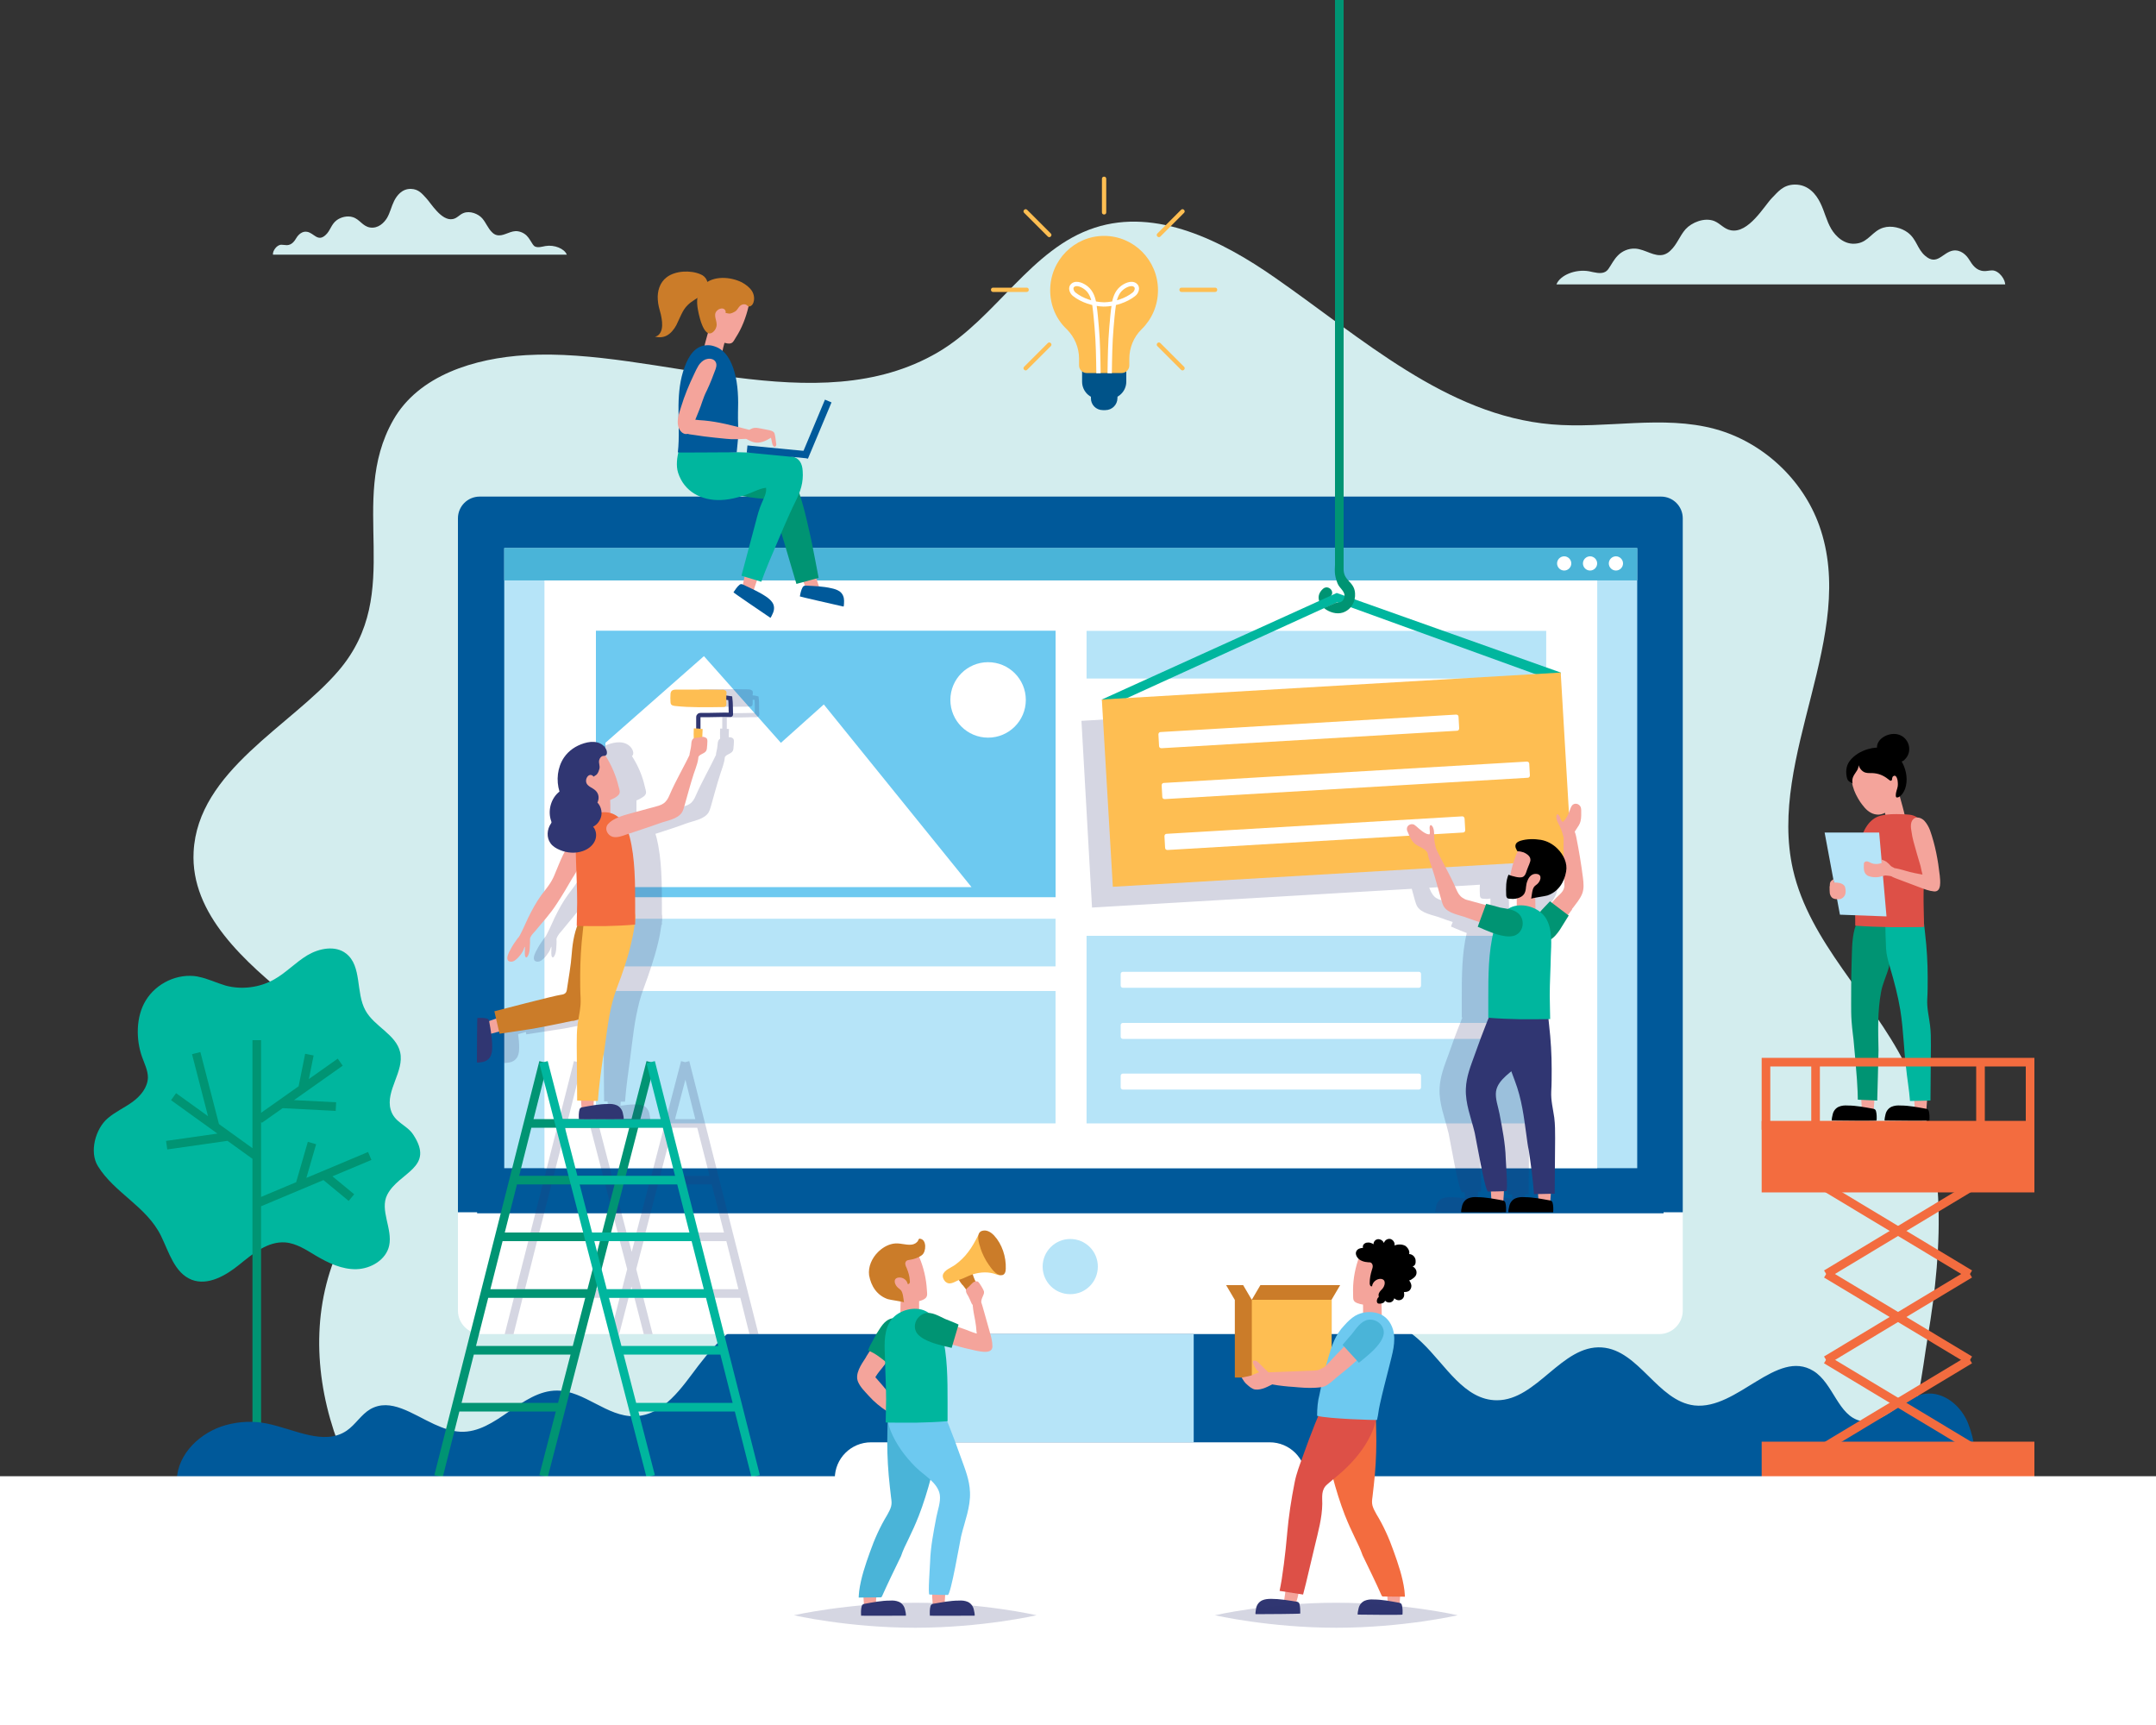
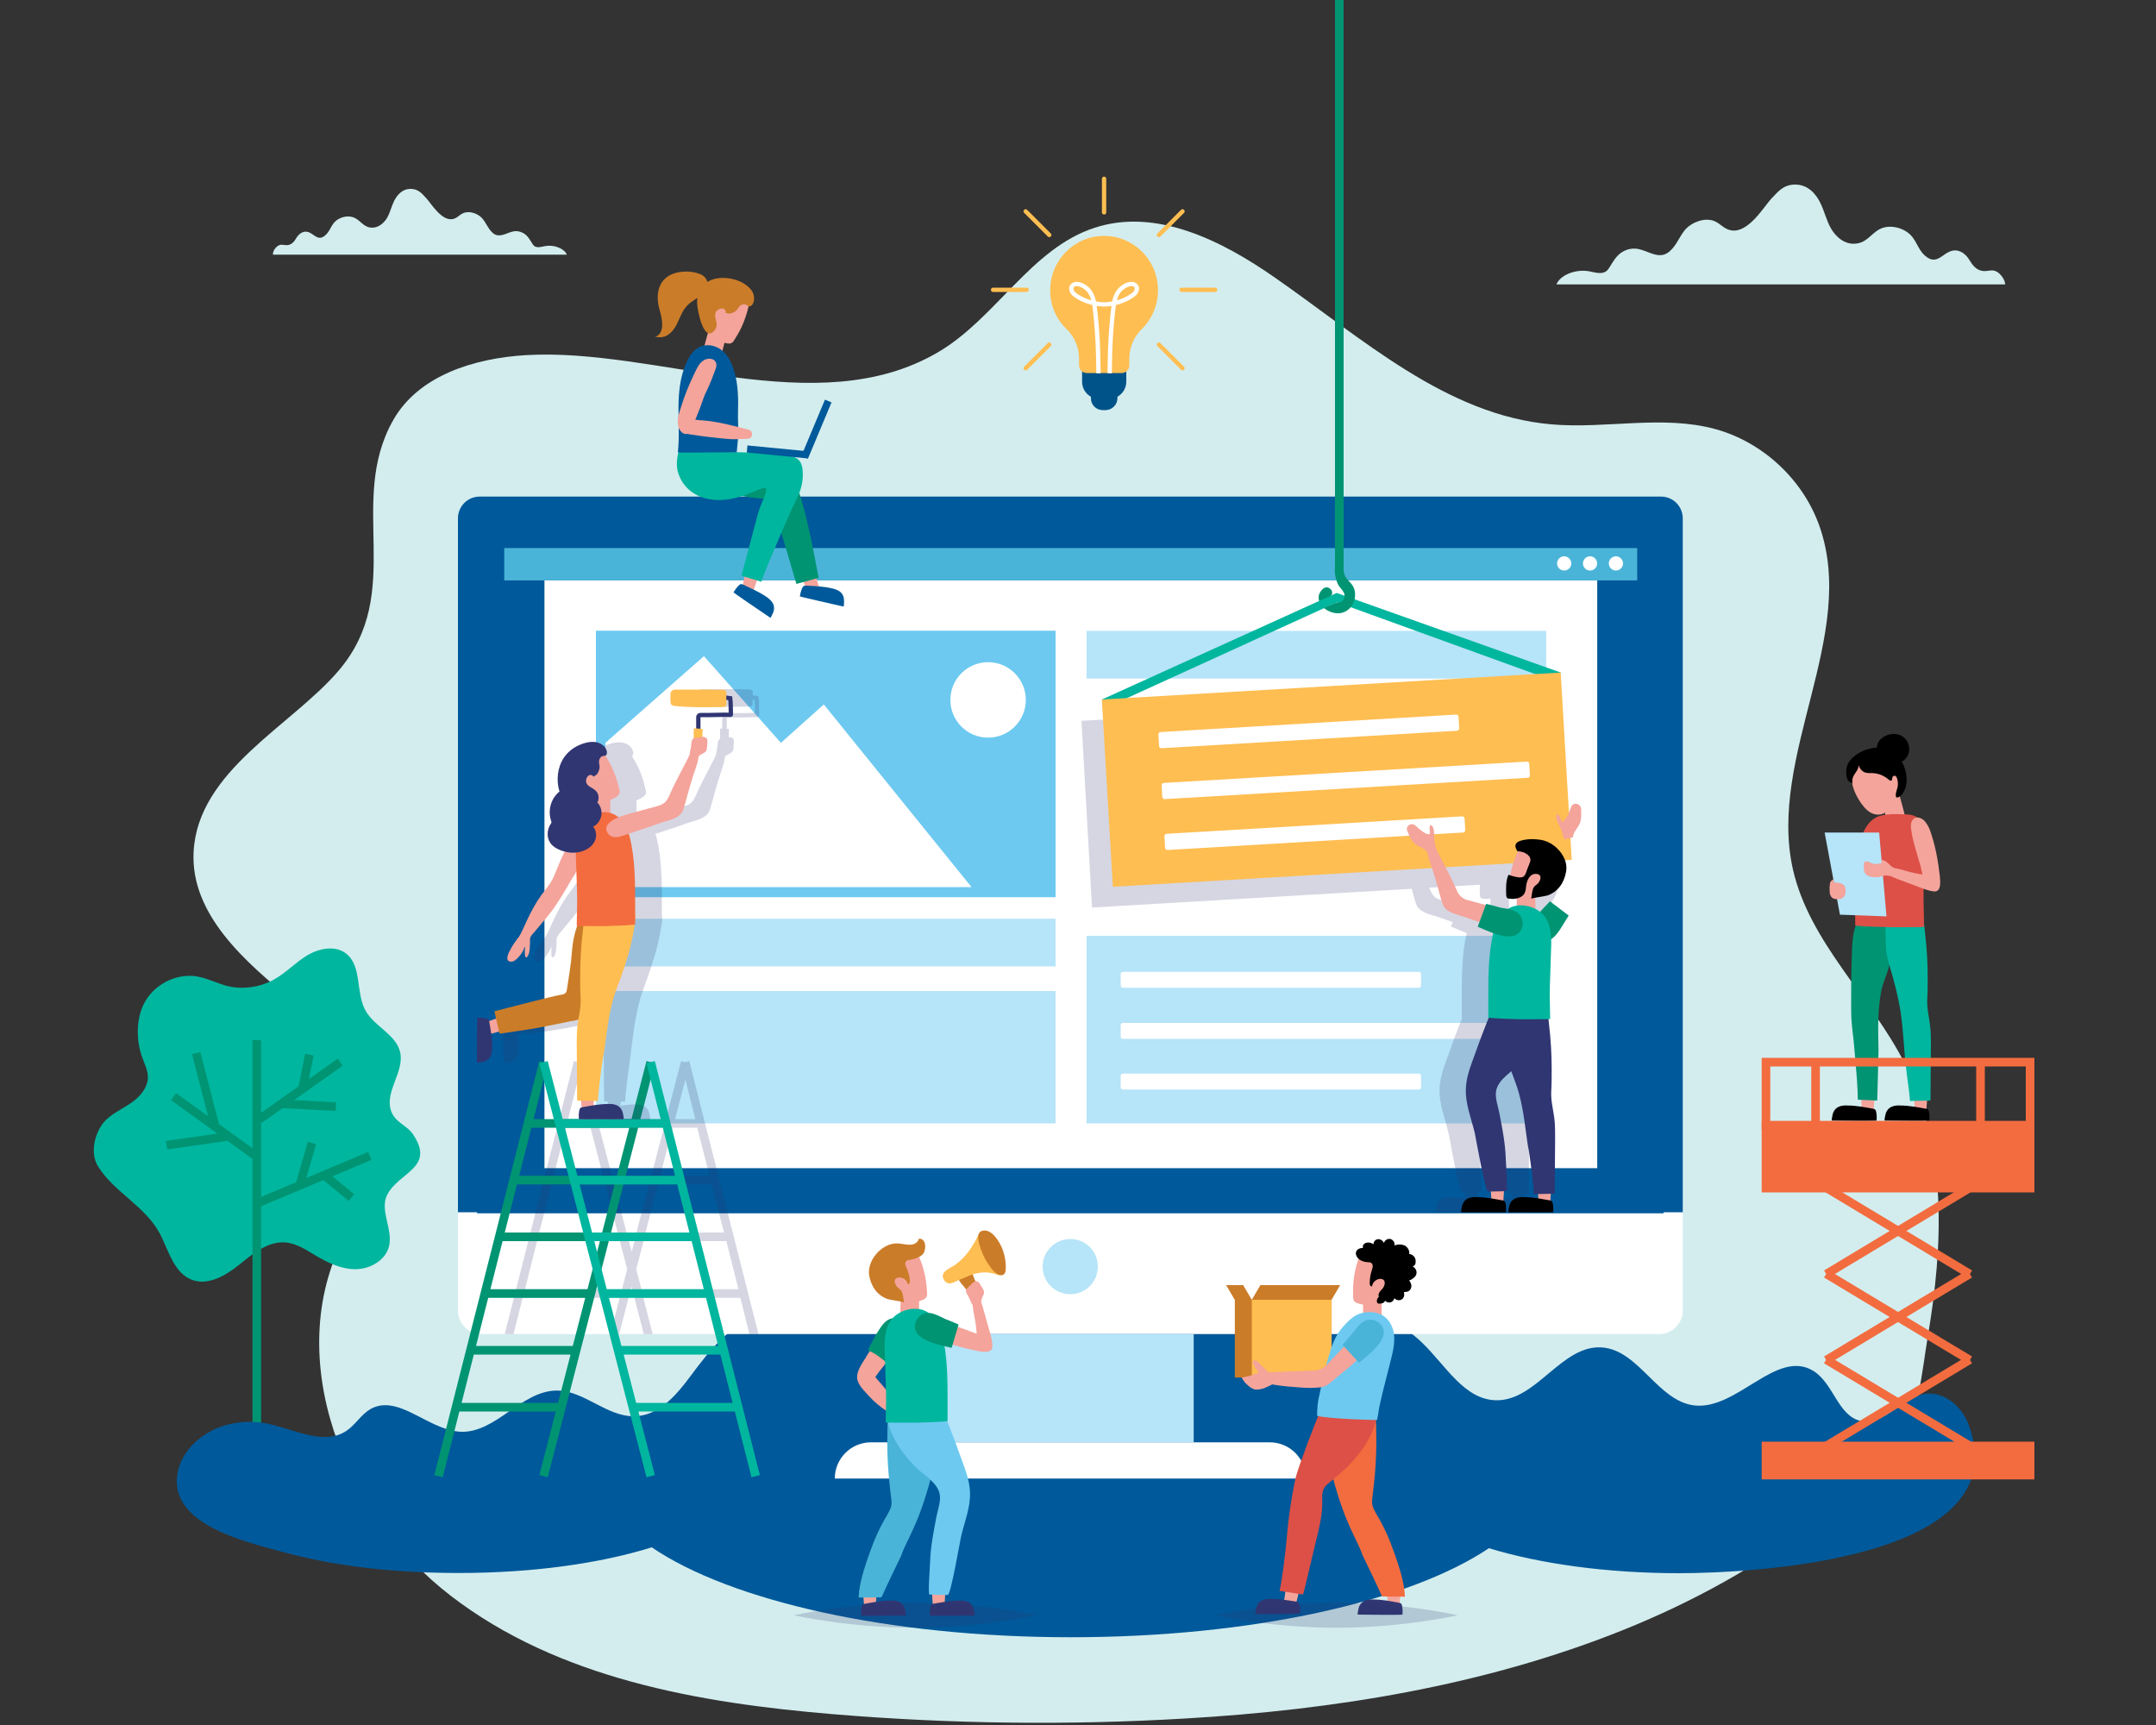
<svg xmlns="http://www.w3.org/2000/svg" xmlns:xlink="http://www.w3.org/1999/xlink" viewBox="0 0 1000 800">
  <rect x="0" y="0" width="1000" height="800" fill="#333333" stroke="none" />
  <style>.st0{fill:#f4a49b}.st1{fill:#cb7c29}.st2{fill:#febe52}.st3{fill:#303672}.st4{fill:none;stroke:#303672;stroke-width:2;stroke-miterlimit:10}.st5{fill:#6dc9f0}.st6{fill:#d3edee}.st7{fill:#00b69e}.st8{fill:none;stroke:#009473;stroke-width:4;stroke-miterlimit:10}.st9{fill:#009473}.st10{fill:#dd5047}.st11{fill:#b6e4f8}.st12{fill:#00599a}.st13{fill:#fff}.st14{fill:#4ab4d8}.st18{opacity:.2;fill:#303672}.st19{fill:none;stroke:#00b69e;stroke-width:4;stroke-miterlimit:10}.st20{fill:#f36c3f}.st22{fill:none;stroke:#fff;stroke-width:2;stroke-miterlimit:10}</style>
  <g id="Layer_1">
    <path class="st0" d="M390.4 471.9c-2-.6-12.1-3.6-12.3-3l2.7-7.8c2.2.3 4.3 1 6.4 1.8 2 .8 3.9 1.7 6 2.5-1 2.2-1.8 4.4-2.5 6.7-.1-.1-.2-.1-.3-.2z" />
    <path class="st1" d="M336.1 462.9c-4.7-1.2-9.2-3.4-11.8-7.7-3.3-5.4-5.4-11.7-8.3-17.4-3.3-6.5-6.8-12.8-9.5-19.6-1.7-4.3-3.3-8.7-4.5-13.1-1.1-4.1-.4-6.2 2.6-9.3 4-4.2 9.6-7 15.5-7.2 8.4-.4 10.3 7.3 13.3 13.3 3.2 6.5 4.5 13.6 5.1 20.7.6 7.4 2 14.8 3 22.1.3 2.3 2 2.6 3.8 2.8 2.9.3 39.7 9.9 39.7 9.9l-3.1 13.5s-20.7-3.1-22.8-3.5c-6.9-1.3-13.8-2.7-20.6-4.1-.8 0-1.6-.2-2.4-.4z" />
    <path class="st0" d="M334.4 371c-1.6-2.8-3.3-5.6-5.3-8.2-2.3-3.1-3.6-7.5-3.8-11.3-.1-1.9.2-4 1.4-5.5 3.7-4.7 8.1 1.8 10 4.8 2.4 3.9 4.7 8 6.8 12.1 2.1 4.1 3.6 8.5 5.4 12.7 1.9 4.5 4.8 7.8 7.6 11.6 3.2 4.3 5.7 9.1 8.1 13.9 1.8 3.7 3.4 7.6 5.4 11.1.1.2-2.2 1.5-2.5 1.7-1.1.6-2.6.7-3.8 1 .1-2.7-2.8-5.5-2.9-5.6-5.1-6.3-9.2-10.4-13.7-17.2-3.3-4.9-6.3-10-9.3-15.1-1.2-1.9-2.3-3.9-3.4-6zM310.3 322c-.6 2.6-1.6 4.2.9 6 2.2 1.7 4.8 2.6 7.5 3 5.3.8 11.7-.1 16.1-3.4 6.5-4.9 6.2-14.5 1.7-20.6-.5-.7-1.1-1.4-1.7-2-4.5-4.5-12.3-8.3-16.7-1.5-3.6 5.7-6.3 12-7.8 18.5zM325.4 517.6c-.1-2.1-.6-12.6-1.1-12.6h8.2c.4 2.2.5 4.4.4 6.6-.1 2.2-.4 4.3-.4 6.5-2.4-.2-4.7-.3-7.1-.2v-.3z" />
    <path class="st2" d="M318.1 476.1c-.7-5.5-1.5-10.9-2.5-16.4-1.1-5.6-2.5-11.2-4.5-16.6-3.3-8.8-6.4-17.8-8.6-26.9-1.1-4.5-1.9-9.1-2.4-13.7-.4-4.2.6-6.2 4-8.8 4.6-3.5 10.6-5.4 16.4-4.8 10.3 1.1 10.3 12.9 11.2 20.6 1 8.9 1.5 17.9 1.6 26.8 0 4.5-.1 9-.2 13.4-.2 5.5 1 10.3 1.8 15.7.6 4.1.5 8.3.5 12.4l-.3 33.4-12.5.2c-.7-8.8-1.9-17.5-3.1-26.3-.6-2.9-1-5.9-1.4-9z" />
    <path class="st3" d="M307.3 522.3c-.4 0 .3-3.2.4-3.5.5-2.1 1.7-3.9 3.7-4.8 1.8-.7 3.6-.8 5.5-.8 5.2 0 10.2 1.1 15.3 1.9.8.1 1.4.5 1.7 1.3.6 1.8.5 4 .4 5.8-.1.3-21.6.2-27 .1z" />
    <path class="st0" d="M315.2 339.3c0 .1 0 .3.1.4.1.1.3.2.4.3 3.4 1.4 7.1 1.6 10.8 1.6 0-4.3-.1-8.6-.4-12.9 0-.1 0-.3-.1-.4-.1-.1-.3-.1-.4-.1-1.9-.1-3.8-.2-5.6-.2-1.6 0-3.1-.2-4.7-.2.2 2 .1 3.9 0 5.9-.1 1.8-.1 3.7-.1 5.6z" />
    <path class="st4" d="M262 268.7c-3.2 0-6.4 0-9.6-.1-1.6 0-3.3-.1-4.9-.1-1.4 0-3 .1-4.4.4-.4 3.3-.2 6.5-.3 9.7 0 .1 0 .3.1.3h.2c5.8-.1 11.7.3 17.5.1.6 0 1.3 0 1.6.5.2.3.2.7.2 1v18.8" />
    <path class="st5" d="M300.2 405.2c6.1.5 12.2.7 18.2.9 1.3 0 17 0 17-.2 0-4.7-.3-9.3-.3-14 0-8 .4-16 .7-23.9.2-7.2 1-15.3-2.3-21.9-3.2-6.5-11.6-9.9-18.2-8.2-6.4 1.7-10.2 8.3-11.8 14.7-3.2 12.8-3.2 27.7-3.2 40.9-.1 3.9-.1 7.8-.1 11.7z" />
    <path class="st0" d="M283.3 332.4c-1.8-1.2-2.8-2.8-3.8-5.3-3.8-8.9-8.8-17.2-12.8-25.9-1.2-2.7-4.1-2.3-4.5.6-.5 4.3 1.4 8.5 2.7 12.5 2 6.3 3.7 12.8 5.5 19.2.4 1.3.8 2.7 1.5 3.9 2.6 4.4 9.6 5.2 13.9 6.8 6.5 2.4 13.1 4.4 19.7 6.6 2.6.9 5.5 2.1 8.3 1.4 3.3-.9 5.3-4.9 2.9-7.7-3-3.5-9-5.2-13.3-6.3-5.7-1.6-11.4-3.1-17.1-4.7-1.2-.2-2.2-.6-3-1.1z" />
    <path class="st2" d="M247 263.8c-.3 0-.5.1-.8.2-1.3.6-1 1.6-1 2.7.1 1.7 0 3.4 0 5.1 0 .6 0 1.3.4 1.7.4.5 1.1.5 1.8.5 9.6.2 19.3.3 28.9-.6.8-.1 1.7-.2 2.2-.9.3-.4.3-.8.4-1.3.2-1.7.2-3.5 0-5.3-.2-2.2-1.9-2.5-3.7-2.4-3 .1-6 0-9 0-6 0-12 0-17.9.1-.4.2-.9.2-1.3.2zM259.7 287.6c.2 4.3.2 8.7.2 13 0 .3 0 .5.2.7.1.2.4.3.6.3 1 .2 2 .3 3 .2.3 0 .6-.1.7-.3.2-.2.2-.6.2-.9.1-4.5.5-9.1.2-13.5-1.7 0-3.5.1-5.2.3.1.1.1.2.1.2z" />
    <path class="st3" d="M343.1 304.7c-2.8-4.2-7-7-12-8.6-2.6-.8-5.3-1.2-7.9-.5-2.6.7-5 2.5-5.8 5.1-.3 1-.2 2.4.8 2.9.5.2 1.1.2 1.6.3 1.2.3 2 1.4 2.2 2.6.4 1.8-.6 3.4-.2 5.2.3 1 .7 2.1 1.3 3 .6.9 1.5 1 2.2 1.7.5-.9 1.7-1.3 2.6-.9 1 .4 1.6 1.4 1.8 2.4.7 4.1-3.5 4.6-5.8 6.9-1.9 2-2.2 4.7-1 7.2-1.9 2.1-2.8 5.1-2.3 7.9.5 2.8 2.4 5.3 4.9 6.6-2.1 2.3-2.3 6.1-.9 8.9 1.4 2.8 4.2 4.8 7.2 5.8 4.4 1.5 9.4 1.2 13.8-.6 2.2-.9 4.4-2.2 5.8-4.2 2.4-3.4 2.1-8.3-.3-11.7-.2-.3-.4-.5-.4-.8 0-.2.1-.5.2-.7 2.4-6.2.3-13.9-5-18 1.9-6.9 1.2-14.6-2.8-20.5z" />
    <path class="st0" d="M257.1 293.2l-.1.1c-.3.5-.3 1.1-.3 1.6 0 1.3.1 2.6.2 3.9.1.6.1 1.1.4 1.6.9 1.9 3.6 1.9 4.7 3.6l.3.3h.3c1.3-.3 2.7-.7 4-1.1.3-.1.5-.2.7-.4.1-.2.1-.5 0-.8-.5-2.2-.9-4.2-1.1-6.4-.1-.9-.3-1.8-1-2.3-.8-.7-1.9-.5-2.8-.7-1-.2-2-.5-3-.5-.8.1-1.8.4-2.3 1.1zM369.8 424c.2.3.4.5.7.7 1.2 1.2 2.7 2.7 4.4 2.8.8 0 1.8-.3 2.1-1 .2-.3.2-.6.2-1 0-1.3-.5-2.5-1-3.7-1-2.1-2.2-4.1-3.6-6-1-1.4-2.2-3.6-3.8-4.3-.7-.3-1.5-.3-2.3-.3-.6 0-1.3 0-1.9.2-.2 0-.4.1-.5.2-.2.2-.3.4-.4.7-.6 2.2-.3 4.8-.1 7 .1 1.8.4 3.6 1.4 5.1.1.2.3.4.5.4.5.1.8-.5.9-1 .3-1.7 0-3.8.1-5.5.5.7.6 1.2.8 1.7.6 1.5 1.5 2.9 2.5 4z" />
    <path class="st6" d="M883.4 493.1c-15.7-31-44.1-56-51.8-89.9-11.9-52.7 30.4-108.6 12.2-159.5-7.7-21.5-26.3-38.7-48.2-44.7-24.5-6.7-50.7 0-76-2.2-48.8-4.2-87.9-40-128.2-68-24.6-17.2-55.1-32.5-83.6-23.2-29.7 9.6-45.8 42-72.8 57.8-56.2 32.9-130.4-2.3-191 1.3-23.8 1.4-49.8 9.3-61.6 30.1-21.7 38.2 5.9 79.7-25.4 116.3-21.9 25.6-65.3 46.3-67.2 84-1.5 28.9 23.9 51.1 46.4 69.3 22.5 18.2 46.7 42.8 41.6 71.3-2.5 14-11.7 25.6-18.2 38.2-28.9 55.8-.3 128 49.5 166.2 49.8 38.3 114.9 49.7 177.5 54.9 54.2 4.5 108.6 5.2 162.9 2 69.2-4 139.1-15.2 203.7-41.2 32-12.9 62.5-29.6 89.7-50.7 12.5-9.7 28.9-21.4 37.9-34.6 9-13.3 10.6-34.2 13.3-50.3 7.2-42.4 9.3-87.8-10.7-127.1z" />
    <path class="st7" d="M92.1 453c-.1 0-.2 0-.3-.1-9.3-1.7-19.3 3-24.2 11.1-4.6 7.5-4.6 18.1-1.7 26.2 1.1 3.1 2.7 6.2 2.7 9.5-.1 4.6-3.4 8.6-7.1 11.3-3.7 2.7-8 4.6-11.5 7.6-5.7 4.8-8.7 15.6-4.6 22.2 7.7 12.5 22.6 18.7 29.3 32.4 3.7 7.6 6.3 17.2 14.2 20.3 7.5 2.9 15.8-1.9 22.1-7 6.3-5.1 13.2-10.9 21.3-10.3 5.2.4 9.8 3.5 14.3 6.2 5.8 3.4 12.1 6.4 18.8 6.2 6.7-.2 13.7-4.4 15.1-10.9 1.7-7.8-4.5-16.5-.9-23.6 5.4-10.6 22.4-12.4 12-28-3-4.5-8.7-5.5-10.4-11.5-2.5-8.8 6.4-17.7 4.4-26.6-1.9-8.3-12-11.9-16.1-19.4-4.6-8.3-1.5-20.6-9-26.4-5-3.9-12.5-2.4-17.9.8-5.5 3.3-9.9 8.1-15.4 11.2-6.7 3.8-15 4.9-22.5 2.9-4.4-1.3-8.4-3.3-12.6-4.1z" />
    <path class="st8" d="M157.8 492.6l-37.5 26.5M143.5 489.1l-3.2 15.9M155.8 513.2l-25.3-1.3M171.5 536.1l-53.6 22.5M144.7 530.1l-5.7 19.7M163 555.4L150.4 545M119.1 536.4l-38.6-27.8M91 488.4l8.8 34.1M106 527l-28.7 4.1M119.1 482.4v197" />
    <g>
      <path class="st0" d="M863.6 516.1c0-1.6-.4-9.7-.9-9.7h6.3c.3 1.7.4 3.4.3 5.1-.1 1.7-.3 3.3-.3 5-1.8-.2-3.7-.2-5.5-.2.1-.1.1-.2.1-.2z" />
      <path d="M849.7 519.7c-.3 0 .2-2.5.3-2.7.3-1.6 1.3-3 2.8-3.7 1.4-.6 2.8-.7 4.2-.6 4 0 7.9.8 11.8 1.5.7.1 1.1.4 1.3 1 .4 1.4.4 3.1.3 4.5 0 .2-16.6.1-20.7 0z" />
      <path class="st9" d="M859.7 482.1c-.1-.8-.2-1.7-.3-2.5-.2-2-.5-4-.6-6-.2-2.7-.2-5.4-.2-8 0-6 0-12.1.2-18.1.2-5.4 0-11.4 1.4-16.6.6-2.3 2.3-5.5 4.7-6.3.8-.3 1.6-.2 2.4-.2 2.3 0 4.6.1 7 .1 1.4 0 2.9.1 4 1 2.4 2.1-.3 9-.8 11.6-.8 3.7-.5 7.8-1.4 11.4-1 3.9-2.9 7.5-3.6 11.5-1.7 8.9-1.4 18-1.2 27 0 1.9-.6 23.4-.6 23.4l-9-.4s-.1-2.8-.1-3.8l-.3-5.4c-.5-6.4-1-12.6-1.6-18.7z" />
      <path class="st0" d="M888.1 515.1c0-1.6-.4-9.6-.9-9.6h6.3c.3 1.7.4 3.3.3 5-.1 1.7-.3 3.3-.3 4.9-1.8-.2-3.6-.2-5.4-.2v-.1z" />
      <path class="st7" d="M883 483.4c-.4-5-.8-10.1-1.6-15-1.1-6.6-2.8-13.1-4.7-19.5-.7-2.3-1.3-4.6-1.7-6.9-.2-1.6-.3-3.2-.3-4.8-.1-2.2-.2-4.3-.2-6.5-.1-2.7-.2-5.4.6-7.9 1.4-4.5 4.8-6.1 9.3-5.6 7.9.9 7.8 9.8 8.5 15.7.8 6.8 1.2 13.6 1.2 20.4 0 3.4 0 6.8-.2 10.2-.2 4.2.8 7.9 1.3 12 .4 3.1.4 6.3.4 9.5-.1 8.5-.2 25.4-.2 25.4l-9.5.2c-.4-5.4-1.4-10.8-1.9-16.2-.5-3.7-.7-7.4-1-11z" />
      <path d="M874.2 519.7c-.3 0 .2-2.5.3-2.7.3-1.6 1.3-3 2.8-3.7 1.4-.6 2.8-.7 4.2-.6 4 0 7.9.8 11.8 1.5.7.1 1.1.4 1.3 1 .4 1.4.4 3.1.3 4.5 0 .2-16.6.1-20.7 0z" />
      <path class="st0" d="M874.8 379.3c0 .1.1.2.1.3.1.1.2.1.4.1 2.8.5 5.6 0 8.4-.6-.7-3.2-1.6-6.4-2.5-9.6 0-.1-.1-.2-.1-.3-.1-.1-.2-.1-.4 0-1.4.3-2.8.5-4.3.8-1.2.2-2.4.4-3.6.7.5 1.5.7 2.9 1 4.4.4 1.3.7 2.8 1 4.2z" />
      <path class="st10" d="M860.5 429.3c5.5.4 11 .6 16.5.7 1.2 0 15.4 0 15.4-.1 0-5.3-.3-10.5-.2-15.8.1-5.7.4-11.4.7-17.1.2-4.1.3-8.4-.6-12.5-.4-2-1.4-4.3-3.2-5.5-2.1-1.4-4.8-1.3-7.2-1.4-3.1-.1-6.2-.1-9.3.6-5.7 1.3-8.4 6.9-9.9 12.1-1.8 6.6-2.2 13.7-2.3 20.5-.1 2.3-.1 4.5-.1 6.8v2.7c.2 3 .2 6 .2 9z" />
      <path class="st11" d="M853.4 424.2l21.6.8-3.4-38.9h-25.3z" />
      <path class="st0" d="M848.6 411.3c0 1 0 2 .1 3 .2 1 .7 2 1.7 2.4.5.2 1 .3 1.5.3.7.1 1.4.1 2.1-.2 1.8-.9 2.2-2.4 2-4.3-.1-.7-.2-1.3-.6-1.8-1.2-1.3-3-1.4-4.6-1.4h-.1l-.3-1.5s-1.1.6-1.4 1.2c-.3.6-.3 1.3-.3 1.9-.1.1-.1.2-.1.4zM887.5 390.2c1 3.8 2.2 7.7 3.3 11.5.1.4.8 3.8.9 3.9-.4-.1-.7-.1-1.1-.2-1.6-.3-3.2-.6-4.8-1-2.2-.6-4.3-1.3-6.5-1.7-.6-.1-1.3-.2-1.8 0-.7.2-1.3 1-1.3 1.7 0 .8.5 1.4 1 1.9.6.5 1.3.7 2 1 3.8 1.4 7.6 2.9 11.4 4.3 2.1.8 4.2 1.6 6.4 1.8 3.7.4 2.9-5.2 2.7-7.4-.8-7.1-2.1-14.1-4.5-20.9-.6-1.6-1.5-3.2-2.6-4.4-1.1-1.2-3.2-2.1-4.7-1.2-2 1.3-1.7 4.2-1.3 6.2.2 1.5.5 3 .9 4.5z" />
      <path class="st0" d="M869.1 400.6c-.4-.1-.9-.2-1.3-.4-.5-.2-1.1-.6-1.7-.7-.6-.1-1.3.1-1.5.7-.1.2-.1.4-.1.6 0 1-.1 1.9.1 2.9s.7 1.8 1.5 2.3c.3.2.6.3.9.4 1.2.4 2.5.5 3.8.4 1.3-.1 2.4-.6 3.7-.8.2 0 3.2.3 3.1.5.3-1 .2-2.2.6-3.1.1-.2.4-.9.4-.9s-1.2-.5-1.6-.9c-.6-.7-1.3-1.4-2-1.9s-1.6-.8-2.4-1.1c0 .5.2 1.6.1 1.6-1.1.5-2.4.6-3.6.4zM867.7 376.9c1.1.6 2.3.9 3.6.9 2-.1 3.8-1.1 5.2-2.5 2.1-2.1 3.4-5.2 4.2-7.9 1-3.4 1.1-7.4-1.1-10.3-1.7-2.3-4.4-3.8-7.2-4.3-2.5-.5-5.2-.4-7.6.4-.2.1-.4.1-.6.2-1.9.7-3.7 2-4.7 3.8-1.3 2.2-.7 5.2-.1 7.5.7 2.6 1.9 4.9 3.4 7.2 1.3 1.8 2.7 3.8 4.9 5z" />
      <path d="M876.2 347.8c-.9-.3-1.8-.6-2.7-.8-2.3-.5-4.7-.3-7 .4-3.3.9-6.7 2.9-8.7 5.7-1.6 2.2-1.8 5.2-1.1 7.8.2.7.5 1.2 1.1 1.6.3.2 1.4.6 1.5 1-.3-1.2-.2-2.5.4-3.6.5-1 1.2-1.8 1.7-2.7.3-.5.8-1.8.6-2.4.5 1.5 1.6 3 3.2 3.5 1.3.4 2.7.1 4.1.3 2.9.3 5 1.5 7.2 3.3.1.1.3.2.5.2s.4-.2.5-.4c.1-.2.1-.4.1-.7.1-.4.2-.8.5-1 1.2-.9 1.8.8 2 1.7.2 1.3.3 2.6-.1 3.9-.2.7-.5 1.5-.6 2.2-.1.4-.2 1.6.1 1.9.3.3.7.1 1.1 0 1.5-.8 2.4-2.3 3-3.8 1.4-3.9.7-8.4-1.2-12.1-1.6-2.5-3.5-5-6.2-6z" />
      <path d="M882.8 352.8c-4.3 2.9-12.8-1.4-12.2-6.7.5-4.2 6.1-6.5 9.7-5.5 5.2 1.3 7.1 8 3.1 11.7-.1.2-.3.3-.6.5z" />
    </g>
    <path class="st12" d="M201.4 660.5c4 1.8 8 3.3 12.2 3.5 16.5.7 28.3-19.2 44.8-19.1 12.7.1 23.1 12.2 35.9 11.9 13.6-.3 22.1-13.6 29.5-23.3 9.2-12 18.5-21.4 33.3-25.8 22.9-6.8 46.7-10.4 70.6-10.6 11.3-.1 22 .5 33.1-.5 12-1.1 24.1-.5 36.1.1 30.5 1.6 61 3.2 91.6 4.8 25.3 1.3 52.9 3.6 71.1 21.2 10.9 10.4 19.6 26.7 34.7 26.7 18.6 0 30.1-25.8 48.7-24.5 17.2 1.2 25.8 24.9 42.9 26.9 19.9 2.2 38.2-26.5 55.2-16 9.3 5.7 11.4 20.9 22 23.2 10.8 2.3 18.9-11 29.8-12.6 8.8-1.2 17 5.8 20.1 14.1 24 63-100.5 69.1-134.2 69.1-33.7 0-64.6-4.4-88.2-11.6-36.6 24.6-109.7 41.3-193.9 41.3-84.6 0-158-16.9-194.4-41.7-23.7 7.4-55 11.9-89.3 11.9-27.9 0-56.3-2.6-83.2-10.1-15.5-4.3-48.5-11.8-47.8-33.1.4-12.2 11.1-22.2 22.8-25.4 6.2-1.7 12.7-2 19-.7 12.6 2.5 26.4 10.5 37 3.3 4.1-2.8 6.7-7.5 11-10 9.4-5.3 19.2 2.2 29.6 7z" />
    <g>
      <path class="st13" d="M223.4 618.7h546.2c6 0 10.9-4.9 10.9-10.9v-46.5H212.4v46.5c0 6 4.9 10.9 11 10.9z" />
      <path transform="rotate(-180 495.333 643.801)" class="st11" d="M437 618.7h116.6v50.2H437z" />
      <path class="st12" d="M212.4 562.2h568.1V240.4c0-5.6-4.5-10.1-10.1-10.1H222.5c-5.6 0-10.1 4.5-10.1 10.1v321.8z" />
      <path class="st12" d="M221.2 562.7h550.4V250.3c0-5.6-4.5-10.1-10.1-10.1H231.4c-5.6 0-10.1 4.5-10.1 10.1v312.4z" />
-       <path transform="rotate(-180 496.688 397.935)" class="st11" d="M234 254.1h525.5v287.6H234z" />
      <path transform="rotate(-180 496.667 405.433)" class="st13" d="M252.5 269.1h488.3v272.6H252.5z" />
      <path class="st11" d="M483.6 587.4c0 7.1 5.7 12.8 12.8 12.8 7.1 0 12.8-5.7 12.8-12.8s-5.7-12.8-12.8-12.8c-7 0-12.8 5.7-12.8 12.8z" />
      <path class="st13" d="M387.2 685.7h218.5c0-9.3-7.5-16.8-16.8-16.8H404c-9.3 0-16.8 7.5-16.8 16.8z" />
      <path transform="rotate(-180 610.583 303.589)" class="st11" d="M504 292.5h213.2v22.1H504z" />
      <path transform="rotate(-180 382.991 437.089)" class="st11" d="M276.4 426h213.2v22.1H276.4z" />
      <path transform="rotate(-180 382.991 490.296)" class="st11" d="M276.4 459.6h213.2V521H276.4z" />
      <path class="st5" d="M276.4 292.5h213.2v123.6H276.4z" />
      <path transform="rotate(-180 610.583 477.5)" class="st11" d="M504 434h213.2v87H504z" />
      <path class="st13" d="M658.1 497.9H520.8c-.6 0-1 .5-1 1v5.4c0 .6.5 1 1 1h137.3c.6 0 1-.5 1-1v-5.4c0-.5-.4-1-1-1zM658.1 450.7H520.8c-.6 0-1 .5-1 1v5.4c0 .6.5 1 1 1h137.3c.6 0 1-.5 1-1v-5.4c0-.6-.4-1-1-1zM689.5 474.4H520.8c-.6 0-1 .5-1 1v5.4c0 .6.5 1 1 1h168.7c.6 0 1-.5 1-1v-5.4c.1-.5-.4-1-1-1z" />
      <path transform="rotate(-180 496.688 261.64)" class="st14" d="M234 254.1h525.5v15H234z" />
      <path class="st13" d="M746.2 261.3c0 1.8 1.5 3.3 3.3 3.3s3.3-1.5 3.3-3.3c0-1.8-1.5-3.3-3.3-3.3s-3.3 1.5-3.3 3.3zM734.2 261.3c0 1.8 1.5 3.3 3.3 3.3s3.3-1.5 3.3-3.3c0-1.8-1.5-3.3-3.3-3.3s-3.3 1.5-3.3 3.3zM722.2 261.3c0 1.8 1.5 3.3 3.3 3.3s3.3-1.5 3.3-3.3c0-1.8-1.5-3.3-3.3-3.3s-3.3 1.5-3.3 3.3zM450.6 411.4l-68.5-84.7-19.9 17.8-35.7-40.2-45.7 40.2v66.9z" />
      <circle class="st13" cx="458.3" cy="324.6" r="17.5" />
    </g>
    <path class="st18" d="M351.8 618.7l-32.1-126.6-1.9.5-1.9-.5-7 26.9H277l-7-26.9-1.9.5-1.9-.5-32.1 126.6h4.1l4.2-16.8h45l-4.3 16.8h4.1l5.7-22.1 5.7 22.1h4.1l-4.3-16.8h45l4.2 16.8h4.2zm-60.1-43.1h2.6l-1.3 5-1.3-5zm-1.1-4l-5.8-22.3H301l-5.8 22.3h-4.6zm-41.5 4h38.4l3.4 13-2.4 9.3h-45l5.6-22.3zm6.7-26.3h24.9l5.8 22.3h-36.4l5.7-22.3zm17.1-30.3h-9.4l4.6-18.3 4.8 18.3zm6.8 26.3h-22.9l5.7-22.3h11.4l5.8 22.3zm28.2-22.3l-5.8 22.3h-18.3L278 523h29.9zm14.6-4h-9.4l4.8-18.3 4.6 18.3zm6.6 26.3h-22.9L312 523h11.4l5.7 22.3zm6.7 26.3h-36.4l5.8-22.3h24.9l5.7 22.3zm6.7 26.3h-45l-2.4-9.3 3.4-13h38.4l5.6 22.3z" />
    <g>
      <path class="st8" d="M203.4 684.6l48.7-192M252.1 684.6l49.7-192M244.9 521h49.6M238.2 547.3h49.4M231.5 573.6h49.3M224.9 599.9H274M218.2 626.2h49M211.5 652.6h48.9" />
      <g>
        <path class="st19" d="M350.5 684.6l-48.7-192M301.8 684.6l-49.7-192M309 521h-49.6M315.7 547.3h-49.5M322.3 573.6h-49.2M329 599.9h-49.1M335.7 626.2h-49M342.3 652.6h-48.8" />
      </g>
    </g>
    <path class="st18" d="M233.5 472c1.4 0 3.1-.1 4.5.3.6.2.9.6 1 1.2.2-.1.5-.2.7-.3.8-.3 1.6-.6 2.5-.9l-.8-3.3s28.4-7.4 30.6-7.6c1.5-.1 2.7-.4 3-2.2.8-5.7 1.9-11.3 2.3-17 .3-4.4 1.1-8.8 2.6-12.9h-.2c0-3.6.2-7.2.2-10.8 0-4.8-.2-9.6-.4-14.4-.6 1-1.1 2-1.7 3-2.3 3.9-4.6 7.9-7.1 11.7-3.5 5.2-6.6 8.4-10.5 13.3-.1.1-1.7 1.7-2.1 3.4.1 1.4 0 3-.1 4.3-.1 1.4-.3 2.8-1.1 3.9-.1.1-.2.3-.4.3-.4.1-.6-.4-.7-.8-.2-1.3 0-2.9 0-4.2-.4.5-.5.9-.6 1.3-.4 1-1.2 2.1-1.9 3-.2.2-.3.4-.5.6-.9.9-2 2.1-3.4 2.1-.6 0-1.4-.2-1.6-.8-.1-.2-.2-.5-.2-.8 0-1 .4-1.9.8-2.8.8-1.6 1.7-3.2 2.7-4.6.6-.8 1.2-1.9 2-2.7 1.5-2.8 2.8-5.7 4.1-8.6 1.8-3.7 3.8-7.4 6.2-10.7 2.2-3 4.4-5.5 5.9-8.9 1.4-3.3 2.6-6.6 4.2-9.8l.6-1.2c-.8-.2-1.6-.4-2.3-.7-1.7-.7-3.4-1.7-4.4-3.2-1.9-2.6-1.6-6.4.2-9 .1-.2.3-.4.3-.6 0-.2-.1-.4-.1-.5-1.8-4.8-.2-10.7 3.8-13.8-1.4-5.3-.9-11.3 2.2-15.8 2.2-3.2 5.4-5.4 9.3-6.6 2-.6 4.1-.9 6.1-.4s3.8 1.9 4.4 3.9c.2.8.2 1.8-.5 2.2 2.8 4.4 4.9 9.2 6 14.3.5 2 1.2 3.2-.7 4.6-1 .7-2.1 1.3-3.2 1.7v6c1.4.4 2.7 1.1 3.8 2 1.8-.7 3.7-1.3 5.3-1.7l13.2-3.6c.9-.3 1.7-.6 2.3-1 1.4-.9 2.2-2.2 3-4.1 2.8-6.4 6.3-12.4 9.3-18.7v-.5c.4-1.7.7-3.3.8-5 .1-.7.3-1.4.8-1.8.1-.1.2-.1.3-.2 0-1.6-.1-3.1 0-4.7h1v-5c0-.3 0-.9.4-1.4.6-.8 1.6-.8 2.1-.8 2.5.1 5.1 0 7.6 0 1.7 0 3.3-.1 5-.1v-2c0-1.4 0-2.6-.1-4-.3 0-.6-.1-.9-.1v1.5c0 .5 0 1-.3 1.3-.3.4-.9.4-1.4.4-7.4.1-14.9.3-22.2-.5-.6-.1-1.3-.2-1.7-.7-.2-.3-.3-.7-.3-1-.1-1.3-.1-2.7 0-4 .2-1.7 1.4-1.9 2.9-1.9h6.9c4.6 0 9.2 0 13.8.1.3 0 .7 0 1 .1.2 0 .4.1.6.2 1 .4.8 1.2.7 2.1v.4c.7 0 1.3.1 2 .3l.7.2.1.7c.2 1.7.2 3.3.2 4.9 0 .9 0 1.8.1 2.7 0 .7-.4 1-.6 1.1-.3.2-.5.2-.6.2-1.9 0-3.9 0-5.8.1-2.5 0-5.1.1-7.7 0h-.4v5.3c.3 0 .7.1 1 .1v.2c-.1 1.2-.1 2.4-.1 3.6h.3c.7 0 1.4.2 1.8.7 0 0 0 .1.1.1.2.4.2.8.2 1.2 0 1-.1 2-.2 3 0 .4-.1.9-.3 1.3-.7 1.4-2.8 1.5-3.6 2.8 0 0 0 .1-.1.1-.2 2.7-1.3 5.3-2.1 7.8-1.6 4.9-2.9 9.9-4.3 14.8-.3 1-.6 2.1-1.1 3-2 3.4-7.4 4-10.7 5.3-4.6 1.7-9.3 3.2-14 4.7.2.5.3 1.1.5 1.7 2.5 9.9 2.5 21.4 2.5 31.5v4.1c.2.8.2 1.8.1 2.9 0 .3-.1.5-.1.8v1.2h-.2c-.4 2.9-.9 5.7-1.6 8.5-1.7 7.1-4.1 14-6.6 20.8-1.6 4.1-2.6 8.4-3.5 12.8-.8 4.2-1.4 8.4-1.9 12.6-.3 2.4-.6 4.7-.9 7.1-.9 6.7-1.9 13.5-2.4 20.2h-2c0 .7-.1 1.3-.1 1.9 2.1-.3 4.3-.6 6.4-.6 1.5 0 2.9.1 4.2.6 1.5.6 2.5 2.1 2.8 3.7 0 .2.6 2.7.3 2.7-4.1.1-20.7.2-20.7 0-.1-1.4-.1-3.1.3-4.5.2-.5.5-.8.9-.9-.1-1-.1-1.9-.2-2.9v-.1h-1.6s-.2-17.1-.2-25.7c0-3.2-.1-6.4.4-9.6.1-.9.3-1.7.4-2.5-.5.2-1 .3-1.4.4-.6.2-1.2.3-1.8.4-5.3 1.1-10.6 2.2-15.9 3.2-1.7.3-17.6 2.7-17.6 2.7l-.2-1.1c-1.2.3-2.4.7-3.6 1 .3 2 .5 4 .5 6.1 0 1.5-.1 2.9-.7 4.2-.7 1.5-2.1 2.5-3.7 2.8-.2 0-2.7.5-2.7.2-.4-4.3-.4-20.9-.2-20.9z" />
    <g>
      <path class="st0" d="M225.1 480.2c1.5-.5 9.3-2.7 9.4-2.3l-2.1-6c-1.7.2-3.3.8-4.9 1.4-1.6.6-3 1.3-4.6 1.9.7 1.7 1.4 3.4 2 5.1.1-.1.1-.1.2-.1z" />
      <path class="st1" d="M267 473.2c3.6-.9 7.1-2.6 9.1-5.9 2.6-4.2 4.2-9 6.4-13.4 2.5-5 5.2-9.9 7.3-15.1 1.3-3.3 2.5-6.7 3.4-10.1.8-3.1.3-4.8-2-7.2-3.1-3.2-7.4-5.4-11.9-5.6-6.5-.3-7.9 5.6-10.2 10.3-2.5 5-3.5 10.5-3.9 16-.4 5.7-1.5 11.4-2.3 17-.3 1.7-1.5 2-3 2.2-2.2.2-30.6 7.6-30.6 7.6l2.4 10.4s15.9-2.3 17.6-2.7c5.3-1 10.6-2.1 15.9-3.2.6 0 1.2-.1 1.8-.3z" />
      <path class="st0" d="M268.3 402.5c1.2-2.2 2.5-4.3 4-6.3 1.8-2.4 2.8-5.8 2.9-8.7 0-1.5-.1-3.1-1.1-4.2-2.8-3.6-6.3 1.4-7.7 3.7-1.9 3-3.6 6.2-5.2 9.4s-2.8 6.6-4.2 9.8c-1.5 3.5-3.7 6-5.9 8.9-2.4 3.3-4.4 7-6.2 10.7-1.3 2.8-2.6 5.8-4.1 8.6-.1.1 1.7 1.2 1.9 1.3.9.5 2 .6 2.9.8-.1-2.1 2.2-4.2 2.3-4.3 4-4.9 7.1-8 10.5-13.3 2.5-3.8 4.8-7.7 7.1-11.7 1.1-1.6 1.9-3.2 2.8-4.7zM286.9 364.7c.5 2 1.2 3.2-.7 4.6-1.7 1.3-3.7 2-5.8 2.3-4.1.6-9-.1-12.4-2.6-5-3.8-4.8-11.2-1.3-15.9.4-.6.9-1.1 1.3-1.6 3.5-3.5 9.5-6.4 12.8-1.1 2.8 4.4 4.9 9.3 6.1 14.3z" />
      <path class="st3" d="M221.2 492.7c0 .3 2.5-.2 2.7-.2 1.6-.3 3-1.3 3.7-2.8.6-1.4.7-2.8.7-4.2 0-4-.7-7.9-1.4-11.8-.1-.7-.4-1.1-1-1.3-1.4-.4-3.1-.4-4.5-.3-.1-.1-.2 16.5-.2 20.6z" />
      <path class="st0" d="M275.2 515.3c0-1.6.4-9.7.9-9.7h-6.3c-.3 1.7-.4 3.4-.3 5.1.1 1.7.3 3.3.3 5 1.8-.2 3.7-.2 5.5-.2-.1 0-.1-.1-.1-.2z" />
      <path class="st2" d="M280.8 483.4c.6-4.2 1.1-8.4 1.9-12.6.8-4.3 1.9-8.6 3.5-12.8 2.6-6.8 5-13.7 6.6-20.8.8-3.5 1.5-7 1.8-10.5.3-3.2-.4-4.7-3.1-6.8-3.6-2.7-8.2-4.2-12.6-3.7-8 .9-7.9 9.9-8.6 15.9-.8 6.9-1.2 13.8-1.2 20.6 0 3.4 0 6.9.2 10.3.2 4.2-.8 7.9-1.4 12.1-.4 3.2-.4 6.4-.4 9.6.1 8.6.2 25.7.2 25.7l9.6.2c.5-6.8 1.4-13.5 2.4-20.2.5-2.3.8-4.6 1.1-7z" />
      <path class="st3" d="M289.2 519c.3 0-.2-2.5-.3-2.7-.3-1.6-1.3-3-2.8-3.7-1.4-.6-2.8-.7-4.2-.6-4 0-7.9.8-11.8 1.5-.7.1-1.1.4-1.3 1-.4 1.4-.4 3.1-.3 4.5-.1.2 16.5 0 20.7 0z" />
      <path class="st0" d="M283.1 378c0 .1 0 .2-.1.3-.1.1-.2.2-.3.2-2.6 1.1-5.5 1.2-8.3 1.3 0-3.3.1-6.6.3-9.9 0-.1 0-.2.1-.3.1-.1.2-.1.3-.1 1.4-.1 2.9-.1 4.3-.2 1.2 0 2.4-.2 3.7-.2-.1 1.5-.1 3 0 4.5v4.4z" />
      <path class="st4" d="M324.1 323.6c2.5 0 4.9 0 7.4-.1 1.3 0 2.5-.1 3.8 0 1.1 0 2.3.1 3.4.3.3 2.5.2 5 .3 7.5 0 .1 0 .2-.1.2h-.1c-4.5-.1-9 .2-13.5.1-.4 0-1 0-1.2.4-.2.2-.2.5-.2.8v14.5" />
      <path class="st20" d="M294.6 428.8c-4.7.4-9.4.6-14 .7-1 0-13.1 0-13.1-.1 0-3.6.2-7.2.2-10.8 0-6.1-.3-12.3-.5-18.4-.1-5.5-.8-11.8 1.8-16.9 2.5-5 9-7.6 14-6.3 5 1.3 7.9 6.4 9.1 11.3 2.5 9.9 2.5 21.4 2.5 31.5v9z" />
      <path class="st0" d="M307.6 372.7c1.4-.9 2.2-2.2 3-4.1 2.9-6.8 6.8-13.2 9.9-19.9.9-2.1 3.2-1.8 3.4.5.4 3.3-1.1 6.6-2.1 9.6-1.6 4.9-2.9 9.9-4.3 14.8-.3 1-.6 2.1-1.1 3-2 3.4-7.4 4-10.7 5.3-5 1.8-10.1 3.4-15.1 5.1-2 .7-4.3 1.6-6.4 1.1-2.5-.7-4-3.8-2.2-5.9 2.3-2.7 6.9-4 10.2-4.9l13.2-3.6c.9-.3 1.6-.6 2.2-1z" />
      <path class="st2" d="M335.6 319.9c.2 0 .4.1.6.2 1 .4.8 1.2.7 2.1-.1 1.3 0 2.7 0 4 0 .5 0 1-.3 1.3-.3.4-.9.4-1.4.4-7.4.1-14.9.3-22.2-.5-.6-.1-1.3-.2-1.7-.7-.2-.3-.3-.7-.3-1-.1-1.3-.1-2.7 0-4 .2-1.7 1.4-1.9 2.9-1.9h6.9c4.6 0 9.2 0 13.8.1.3-.1.7-.1 1 0zM325.9 338.2c-.2 3.3-.2 6.7-.2 10 0 .2 0 .4-.1.6-.1.1-.3.2-.5.2-.8.2-1.6.2-2.3.1-.2 0-.4-.1-.6-.2-.2-.2-.2-.5-.2-.7-.1-3.5-.4-7-.2-10.4 1.3 0 2.7.1 4 .3.1 0 .1 0 .1.1z" />
      <path class="st3" d="M261.6 351.3c2.2-3.2 5.4-5.4 9.3-6.6 2-.6 4.1-.9 6.1-.4s3.8 1.9 4.4 3.9c.2.8.2 1.9-.6 2.2-.4.2-.8.1-1.2.2-.9.2-1.5 1.1-1.7 2-.3 1.4.5 2.6.1 4-.2.8-.5 1.6-1 2.3-.5.7-1.1.8-1.7 1.3-.4-.7-1.3-1-2-.7-.7.3-1.2 1.1-1.4 1.9-.6 3.2 2.7 3.6 4.4 5.3 1.5 1.5 1.7 3.6.8 5.5 1.5 1.6 2.2 3.9 1.8 6.1-.4 2.1-1.8 4.1-3.8 5.1 1.6 1.8 1.8 4.7.7 6.8-1.1 2.2-3.2 3.7-5.5 4.5-3.4 1.2-7.3.9-10.6-.5-1.7-.7-3.4-1.7-4.4-3.2-1.9-2.6-1.6-6.4.2-9 .1-.2.3-.4.3-.6 0-.2-.1-.4-.1-.5-1.8-4.8-.2-10.7 3.8-13.8-1.6-5.2-1-11.2 2.1-15.8z" />
      <path class="st0" d="M327.8 342.5s0 .1.1.1c.2.4.2.8.2 1.2 0 1-.1 2-.2 3 0 .4-.1.9-.3 1.3-.7 1.4-2.8 1.5-3.6 2.8-.1.1-.1.2-.2.2h-.3c-1-.3-2.1-.5-3.1-.8-.2-.1-.4-.1-.5-.3-.1-.2-.1-.4 0-.6.4-1.7.7-3.3.8-5 .1-.7.3-1.4.8-1.8.6-.5 1.4-.4 2.2-.5.8-.1 1.5-.3 2.3-.4.7.1 1.4.3 1.8.8zM241 443.3c-.2.2-.3.4-.5.6-.9.9-2 2.1-3.4 2.1-.6 0-1.4-.2-1.6-.8-.1-.2-.2-.5-.2-.8 0-1 .4-1.9.8-2.8.8-1.6 1.7-3.2 2.7-4.6.8-1.1 1.7-2.7 2.9-3.3.5-.2 1.2-.2 1.7-.2s1 0 1.5.2c.1 0 .3.1.4.2.2.1.3.3.3.5.4 1.7.2 3.7.1 5.4-.1 1.4-.3 2.8-1.1 3.9-.1.1-.2.3-.4.3-.4.1-.6-.4-.7-.8-.2-1.3 0-2.9 0-4.2-.4.5-.5.9-.6 1.3-.4 1-1.1 2.1-1.9 3z" />
    </g>
    <g>
      <path transform="rotate(-180 880.361 536.456)" class="st20" d="M819.1 521.9h122.5V551H819.1z" />
      <path class="st20" d="M943.6 553H817.1v-33.1h126.5V553zm-122.5-4h118.5v-25.1H821.1V549z" />
      <path transform="rotate(-58.974 880.367 650.615)" class="st20" d="M878.4 611.7h4v77.7h-4z" />
      <path transform="rotate(-31.038 880.302 650.576)" class="st20" d="M841.5 648.6h77.7v4h-77.7z" />
      <path transform="rotate(-58.969 880.416 610.805)" class="st20" d="M878.4 571.9h4v77.7h-4z" />
      <path transform="rotate(-31.038 880.303 610.796)" class="st20" d="M841.5 608.8h77.7v4h-77.7z" />
      <path transform="rotate(-58.969 880.415 570.89)" class="st20" d="M878.4 532h4v77.7h-4z" />
      <path transform="rotate(-31.038 880.303 570.886)" class="st20" d="M841.5 568.9h77.7v4h-77.7z" />
      <g>
        <path class="st20" d="M943.6 523.9H817.1v-33.3h126.5v33.3zm-122.5-4h118.5v-25.3H821.1v25.3z" />
      </g>
      <g>
        <path transform="rotate(-180 880.361 677.38)" class="st20" d="M819.1 670.6h122.5v13.5H819.1z" />
        <path class="st20" d="M943.6 686.1H817.1v-17.5h126.5v17.5zm-122.5-4h118.5v-9.5H821.1v9.5z" />
      </g>
      <g>
        <path class="st20" d="M840.1 492.7h4V522h-4z" />
      </g>
      <g>
        <path class="st20" d="M916.6 492.7h4V522h-4z" />
      </g>
    </g>
    <path class="st9" d="M614.2 282c-2.7-2.3-3.9-5.9-.6-8.9 2.4-2.2 5.9 1.3 3.5 3.5-.8.8.9 2.4 2.8 2.8" />
    <g>
      <path class="st7" d="M620.1 279.3l102.7 37.2 1.1-4.6L620 275l-108.9 49.4 1 4.2L614.2 282M614.2 282l5.9-2.7" />
    </g>
-     <path transform="rotate(-180 500 742.313)" class="st13" d="M0 684.6h1000V800H0z" />
    <g>
      <path class="st0" d="M643.7 745.2c0-1.6-.4-9.7-.9-9.7h6.3c.3 1.7.4 3.4.3 5.1-.1 1.7-.3 3.3-.3 5-1.8-.2-3.7-.2-5.5-.2.1-.1.1-.2.1-.2z" />
      <path class="st20" d="M628.4 713.1c-1.6-3.3-3.1-6.6-4.4-9.9 0-.1 0-.1-.1-.2-4.7-12.1-7.6-24.7-10.3-37.3-.8-3.6-1.5-6.4-.3-10 .9-2.7 2.5-5.1 4.9-6.6 3.8-2.4 8.5-3.4 12.9-2.6 7.8 1.6 7 10.6 7.2 16.6.2 6.9 0 13.8-.6 20.7-.3 3.4-.7 6.9-1.1 10.3-.2 1.5-.4 2.7 0 4.2.4 1.4 1.1 2.6 1.8 3.9 3.3 5.4 5.9 11.2 8 17.2 2.1 5.8 4.2 12 5 18.1 0 .2.3 3 .2 3-3.3 0-6.6-.1-10-.1-.2 0-.3 0-.5-.1-.1-.1-.2-.2-.3-.4-2.8-6.3-5.8-12.4-8.8-18.6-1-2.9-2.3-5.5-3.6-8.2z" />
      <path class="st3" d="M629.8 748.8c-.3 0 .2-2.5.3-2.7.3-1.6 1.3-3 2.8-3.7 1.4-.6 2.8-.7 4.2-.6 4 0 7.9.8 11.8 1.5.7.1 1.1.4 1.3 1 .4 1.4.4 3.1.3 4.5 0 .2-16.6.1-20.7 0z" />
      <path class="st0" d="M595.3 744.1c.3-1.6 1.5-9.6 1.1-9.7 2.1.4 4.1.8 6.2 1.3 0 1.7-.3 3.4-.7 5-.4 1.6-.9 3.2-1.3 4.8-1.8-.5-3.5-.9-5.3-1.3v-.1z" />
      <path class="st10" d="M597 711.3c.7-8 1.9-15.9 3.5-23.9.8-4.1 2.3-7.9 3.7-11.8 1.8-5.1 3.7-10.2 5.7-15.2 2.3-5.6 4.5-12 11-13.7 4.3-1.2 9.1-.7 13.1 1.4 5.6 3.1 4.8 10 2.8 15.1-2.6 6.4-6.8 12-11.6 16.8-2.9 3-6.4 5.6-9.6 8.4-2.9 2.5-2.3 5.7-2.3 9.1-.1 6.5-1.9 12.9-3.4 19.2-.9 3.9-1.9 7.9-2.8 11.8-.5 2-.9 3.9-1.4 5.9-.4 1.5-1.3 5.1-1.3 5.1l-10.9-1.7s1-5 1-5.4c.3-2.4.7-4.7 1-7.1.6-4.6 1.1-9.4 1.5-13.9v-.1z" />
      <path transform="rotate(-180 595.171 620.83)" class="st1" d="M572.7 602.8h44.9v36.1h-44.9z" />
      <path transform="rotate(-180 599.11 620.83)" class="st2" d="M580.6 602.8h37v36.1h-37z" />
      <path class="st3" d="M582.4 748.6c-.3 0 .2-2.5.2-2.7.3-1.6 1.3-3 2.8-3.7 1.3-.6 2.8-.7 4.2-.7 4 0 7.9.7 11.8 1.3.7.1 1.1.4 1.3 1 .4 1.4.4 3.1.4 4.5.1.2-16.5.3-20.7.3z" />
      <path class="st0" d="M627.6 600c.1 2-.4 3.4 1.8 4.3 2 .8 4.1 1 6.2.8 4.1-.4 8.7-2.3 11.3-5.6 3.9-4.9 1.8-12-2.7-15.7-.5-.4-1.1-.8-1.7-1.2-4.2-2.5-10.8-3.8-12.7 2.1-1.6 4.9-2.4 10.1-2.2 15.3z" />
      <path class="st0" d="M632.2 609.2c0 .1 0 .2.1.3.1.1.2.2.3.2 2.6 1.1 5.5 1.2 8.3 1.3 0-3.3-.1-6.6-.3-9.9 0-.1 0-.2-.1-.3-.1-.1-.2-.1-.3-.1-1.4-.1-2.9-.1-4.3-.2-1.2 0-2.4-.2-3.7-.2.1 1.5.1 3 0 4.5.1 1.5 0 2.9 0 4.4z" />
      <path class="st5" d="M610.9 656.6c4.8 1.4 27.7 2.1 27.8 1.9.8-3.5.5-3.5 1.3-7.1 1.3-6 2.9-11.9 4.4-17.9 1.3-5.4 3.3-11.4 1.7-16.9-1-3.4-3.3-6.3-6.6-7.4-3.5-1.2-7.6-.9-10.9 1-2 1.2-3.6 2.8-5.1 4.5-4.1 4.2-5.8 9.3-7.4 14.9-1.7 5.6-2.9 11.4-4.1 17.2-.8 2.9-1.1 6.4-1.1 9.8z" />
      <path class="st0" d="M595.3 642.8c1.5.2 3.1.3 4.6.4 3.4.3 6.7.6 10.1.4 2.2-.2 3.7-.1 5.6-1.3 1.9-1.2 3.4-2.8 5.2-4.2 5.6-4.4 11-9.1 15.5-14.7.6-.8 1.4-1.6 1.5-2.6.2-1.3-.3-2.7-1.1-3.8-.3-.4-.8-.9-1.3-1.1-.9-.3-1.8.1-2.5.6-4.1 2.8-7.7 6.1-11.1 9.7-1.5 1.5-2.9 3-4.3 4.5-.7.8-1.4 1.5-2.1 2.3-.9 1-2.5 1.8-3.7 2.3-.5.2-1 .2-1.6.3-7.7.3-15.5.6-23.2.9-.5 0 .8 3.3 1 3.6.6.9 1.4 1.8 2.5 2 1.5.3 3.2.5 4.9.7z" />
      <path d="M648.3 577.2c-.5.1-1 .2-1.5.4.3-1.3-.7-2.7-1.9-3-1.3-.3-2.7.6-3 1.9-.4-1.1-1.6-1.9-2.8-1.8-1.2.1-2.2 1.3-2 2.5 0-.4-1.2-.7-1.4-.8-.6-.2-1.2-.2-1.8-.1-1.1.2-2.1 1.2-1.7 2.4-1.2.1-2.4.4-3 1.4-.6 1-.3 2.2.4 3.1 1.1 1.5 3.2 2.1 5 2.2.5 0 .9 0 1.3.2.5.3.8 1 .8 1.6 0 .6-.2 1.2-.4 1.8-.6 1.9-1 3.9-1 6 0 .4 0 .7.2 1.1s.6.6.9.4c.2-1.9 2.1-3.5 4-3.4 2.8.2 2 3.4.6 4.8-.7.7-1.5 1.5-1.6 2.6 0 .3.1.7.1.9-.1.3-.2.3-.4.5-.3.4-.5 1-.5 1.4 0 .4.1.8.4 1.1.3.2.6.2.9.2.5 0 1-.1 1.5-.3.5-.2.9-.6 1-1.1.6.7 1.6 1 2.5.8.9-.2 1.6-1 1.8-1.9.6.6 1.5 1 2.4.9.9-.1 1.7-.7 2-1.5.3-.7.2-1.5.1-2.3 1.1 0 2.1-.1 2.8-1 .6-.7.8-1.8.5-2.7-.2-.6-.5-1.2-.9-1.7.6-.1 1.1-.4 1.6-.8.6-.4 1.3-1 1.6-1.7.3-.7.3-1.6 0-2.3s-.9-1.3-1.6-1.7c.5-.1 1-.5 1.2-1 .2-.4.2-.8.2-1.2 0-.5 0-1-.2-1.4-.4-1.2-1.6-2.1-2.8-2.1.4-1.5-.7-3.1-1.9-3.9-1.3-.6-2.3-.6-3.4-.5z" />
      <path class="st14" d="M622.7 623.7l7.6 8.3s5.2-4.1 7.4-6.5c1.6-1.7 3.2-3.7 3.9-6 .6-2 0-4-1.4-5.5s-3.7-2.3-5.8-1.9c-3.3.7-5.4 4.1-7.3 6.5-.3.4-4.4 5-4.4 5.1z" />
      <path class="st0" d="M578.8 638.3c-1 .2-1.9.4-2.9.6 0 0 1 1.6 1.1 1.7.4.6.9 1.1 1.5 1.6 1 .9 2.3 2 3.6 2.2 1.6.2 3.2-.2 4.7-.8 1.5-.6 2.9-1.4 4.4-2.1-.5-1.5-1.6-2.6-2.3-4.1-.6-1.1-1.6-2-2.5-2.8-1-.9-1.9-2-2.9-2.9-.5-.4-1.1-.8-1.8-.7-.2 0-.4.1-.5.3-.1.1-.1.2-.1.3 0 .8.6 1.8 1 2.5.5.9 1.2 1.6 1.9 2.3 0 0-2.3 1-2.5 1-.8.5-1.8.7-2.7.9z" />
      <path class="st1" d="M584.6 596h37l-4 6.8h-37zM576.6 596h-7.9l4 6.8h7.9z" />
    </g>
    <g>
      <path class="st0" d="M401.5 629.7c-2.1 3.2-5.1 7.5-3.5 11.2 1.1 2.5 3.1 4.4 4.9 6.4 2.5 2.8 5.4 5.2 8.5 7.2 1.2.8 7.5 4.3 7.3.4 0-.6-.4-1-.7-1.5-3.8-5.1-7.8-10-12-14.7 1.2-2.1 2.7-3.6 4.1-5.5 1.5-2 2.9-4.1 4.7-5.9 2-2.2 3.4-5.4 3.8-8.4.2-1.4.2-3.1-.6-4.3-2.4-3.9-6.4.7-8.1 2.9-2.8 3.6-5.5 7.4-7.9 11.3-.2.3-.3.6-.5.9zM406.2 745.6c0-1.6.4-9.7.9-9.7h-6.3c-.3 1.7-.4 3.4-.3 5.1.1 1.7.3 3.3.3 5 1.8-.2 3.7-.2 5.5-.2-.1-.1-.1-.1-.1-.2z" />
      <path class="st14" d="M421.5 713.5c1.6-3.3 3.1-6.6 4.4-9.9 0-.1 0-.1.1-.2 4.7-12.1 7.6-24.7 10.3-37.3.8-3.6 1.5-6.4.3-10-.9-2.7-2.5-5.1-4.9-6.6-3.8-2.4-8.5-3.4-12.9-2.6-7.8 1.6-7 10.6-7.2 16.6-.2 6.9 0 13.8.6 20.7.3 3.4.7 6.9 1.1 10.3.2 1.5.4 2.7 0 4.2-.4 1.4-1.1 2.6-1.8 3.9-3.3 5.4-5.9 11.2-8 17.2-2.1 5.8-4.2 12-5 18.1 0 .2-.3 3-.2 3 3.3 0 6.6-.1 10-.1.2 0 .3 0 .5-.1.1-.1.2-.2.3-.4 2.8-6.3 5.8-12.4 8.8-18.6.9-2.8 2.3-5.5 3.6-8.2z" />
      <path class="st3" d="M420.1 749.3c.3 0-.2-2.5-.3-2.7-.3-1.6-1.3-3-2.8-3.7-1.4-.6-2.8-.7-4.2-.6-4 0-7.9.8-11.8 1.5-.7.1-1.1.4-1.3 1-.4 1.4-.4 3.1-.3 4.5 0 .1 16.6 0 20.7 0z" />
      <path class="st0" d="M438.1 745.6c0-1.6.4-9.7.9-9.7h-6.3c-.3 1.7-.4 3.4-.3 5.1.1 1.7.3 3.3.3 5 1.8-.2 3.7-.2 5.5-.2-.2-.1-.1-.1-.1-.2z" />
      <path class="st5" d="M445.9 712c1.6-6.5 4.3-13.2 4-20-.2-5.7-2.3-10.7-4.2-16-1.8-5.1-3.7-10.2-5.7-15.2-2.3-5.6-4.5-12-11-13.7-4.3-1.2-9.1-.7-13.1 1.4-5.6 3.1-4.8 10-2.8 15.1 2.6 6.4 6.8 12 11.6 16.8 3.7 3.7 10.3 7.2 11.2 12.8.5 3.3-1 7.2-1.6 10.4-1.3 6.9-2.7 13.8-2.9 20.8 0 1.4-1.1 15.1-.3 15.1 2.8.1 5.7.2 8.5.2 1.4 0 5.6-24.6 6.2-27.3 0 .1.1-.1.1-.4z" />
      <path class="st9" d="M411.7 632.3c.1.1 4.4-5.6 4.8-6.2 1.3-1.9 2.6-3.9 3-6.3.2-1.3.3-2.7 0-4.1-.4-1.8-1.6-3.6-3.4-4.2-1.6-.5-3.4 0-4.8 1s-2.4 2.4-3.3 3.8c-1.1 1.6-2.1 3.3-3 5.1-.9 1.6-1.8 3.2-2.4 4.9 3.4 1.3 6.3 3.7 9.1 6z" />
      <path class="st3" d="M452 749.3c.3 0-.2-2.5-.3-2.7-.3-1.6-1.3-3-2.8-3.7-1.4-.6-2.8-.7-4.2-.6-4 0-7.9.8-11.8 1.5-.7.1-1.1.4-1.3 1-.4 1.4-.4 3.1-.3 4.5 0 .1 16.6 0 20.7 0z" />
      <path class="st0" d="M429.9 598.1c.1 2 .6 3.4-1.4 4.5-1.9 1-4 1.3-6.1 1.3-4.2-.1-8.8-1.6-11.8-4.7-4.3-4.6-2.8-11.8 1.4-15.9.5-.5 1-.9 1.6-1.3 4-2.8 10.4-4.7 12.8 1.1 2 4.7 3.2 9.9 3.5 15z" />
      <path class="st0" d="M426.3 608.3c0 .1 0 .2-.1.3-.1.1-.2.2-.3.2-2.6 1.1-5.5 1.2-8.3 1.3 0-3.3.1-6.6.3-9.9 0-.1 0-.2.1-.3.1-.1.2-.1.3-.1 1.4-.1 2.9-.1 4.3-.2 1.2 0 2.4-.2 3.7-.2-.1 1.5-.1 3 0 4.5v4.4z" />
      <path class="st7" d="M439.5 659.1c-5 .4-9.9.6-14.9.7-1.1 0-13.8 0-13.8-.1 0-3.6.2-7.2.2-10.8 0-6.1-.4-12.3-.5-18.4-.2-5.5-.8-11.8 1.9-16.9 2.6-5 9.5-7.6 14.9-6.3 5.2 1.3 8.3 6.4 9.6 11.3 2.6 9.9 2.6 21.4 2.6 31.5v9z" />
      <path class="st1" d="M447.1 596.7c1.3 1.7 2.5 3.4 3.7 5.1.3.4.5.8.9 1 .8.4 2.6-.9 3.4-1.2.1-.1.3-.1.4-.2.3-.4-.6-2-.8-2.4-.4-.9-.9-1.8-1.3-2.7-.9-1.8-1.7-3.6-2.3-5.5-.3-.9-.5-1.8-1.5-1.8-1.6-.1-4 .9-4.9 2.3-1.1 1.5.7 3.2 1.5 4.4.3.2.6.6.9 1z" />
      <path class="st0" d="M452.9 617.3c-.1-1.6-.3-3.2-.6-4.9-.4-2.2-.9-4.4-1.1-6.7-.1-.6-.1-1.3.1-1.8.3-.7 1.1-1.2 1.9-1.1.7.1 1.4.6 1.8 1.2.4.6.6 1.4.8 2.1l3.3 11.7c.6 2.1 1.2 4.3 1.2 6.6 0 3.7-5.4 2.4-7.6 2-7-1.5-13.9-3.4-20.4-6.4-.9-.4-1.9-.9-2.5-1.7-.7-1.1-.9-2.6-.6-3.9.1-.6.3-1.1.7-1.5.7-.7 1.7-.6 2.5-.5 4.9.7 9.6 2.1 14.3 3.8 2.1.7 4.2 1.7 6.4 2.3-.1-.4-.2-.8-.2-1.2z" />
      <path class="st1" d="M407.2 580.7c1.9-1.9 4.3-3.4 7-3.9 3-.6 5.8.8 8.8.4 1.2-.2 2.4-.9 2.9-2 .1-.3.2-.6.5-.7.1-.1.3-.1.4 0 3.1.4 2.8 6 .9 7.5-1.6 1.3-3.9 2-5.9 2.3-.5.1-.9.1-1.3.4-.5.4-.7 1-.6 1.6.1.6.3 1.2.6 1.7.8 1.9 1.4 3.9 1.5 5.9 0 .4.1.7-.1 1.1-.1.3-.5.6-.9.5-.3-1.9-2.3-3.3-4.3-3-2.8.4-1.7 3.5-.1 4.8.4.3.8.6 1.2 1 1.1 1.2 1.2 4.1 1.5 5.7-.1-.3-6.7-1.2-7.5-1.5-5-1.7-7.8-6-8.7-11.1-.5-3.9 1.3-7.9 4.1-10.7z" />
      <path class="st2" d="M451.2 591c3.5-1.1 7.4-1.3 10.8 0 .9.3 2 .7 2.6 0 .2-.2.3-.6.4-.9 1.4-6.3-1.1-13.3-6.2-17.2-1.2-1-3-1.7-4.3-.8-.5.4-.8.9-1.1 1.4-1.3 2.5-2.6 4.9-4.3 7.1-1.7 2.3-3.8 4.3-6.1 6-1.8 1.3-5.2 2.4-5.7 4.8-.1.7.1 1.4.5 2.1.3.5.6.9 1.1 1.2 1.9 1.4 4.3-.5 6.1-1.2 2-.6 4-1.8 6.2-2.5z" />
      <path class="st1" d="M454.8 578.9v.1c.9 2.6 2.1 5.1 3.7 7.4 1.3 1.8 3.3 4.9 5.8 5 1.7.1 2.2-1.6 2.2-3 .2-5.5-1.7-11.4-5.4-15.4-1.5-1.6-3.6-2.9-5.8-2.1-2.8 1.1-1.2 5.9-.5 8z" />
      <path class="st0" d="M453.3 594.3h.1c.4.2.6.5.9.9.6.8 1.1 1.7 1.6 2.6.2.4.4.8.5 1.2.3 1.6-1.9 3.5-1.1 5.8 0 .1-2.6-.2-3.6.2-.2.1-.6.1-.6.1s-.3-.3-.4-.5c-.7-1.6-1.3-3.1-2.2-4.5-.3-.6-.6-1.3-.4-1.9.2-.8 1-1.1 1.5-1.7.6-.6 1.1-1.2 1.7-1.7.7-.5 1.4-.7 2-.5z" />
      <path class="st9" d="M444.6 614.3l-3.2 10.8s-6.4-1.4-9.5-2.6c-2.1-.8-4.5-1.9-6.1-3.6-1.4-1.5-1.8-3.6-1.2-5.5.6-2 2.3-3.7 4.3-4.3 3.3-.9 6.6 1.3 9.5 2.6.6.2 6.3 2.5 6.2 2.6z" />
    </g>
    <path class="st18" d="M506.5 420.9l148.3-8.7c.5 1.7.9 3.4 1.4 5.1.3 1 .6 2.1 1.1 3 2 3.4 7.4 4 10.7 5.3 1.9.7 3.9 1.4 5.8 2-.5 1.2-.8 2.1-.8 2.1s4.1 1.8 7.3 3c-2.3 9.6-2.3 20.5-2.3 30.2v9h.3c-.3.6-.5 1.2-.7 1.8-2.1 5-3.9 10.1-5.7 15.2-1.9 5.2-4 10.3-4.2 16-.3 6.7 2.4 13.5 4 20 .1.2.1.5.2.7.6 2.7 4.8 27.3 6.2 27.3h1.2c.1 1 .1 2 .2 2.9-2.1-.3-4.3-.6-6.4-.6-1.5 0-2.9.1-4.2.6-1.5.6-2.5 2.1-2.8 3.7 0 .2-.6 2.7-.3 2.7 4.1.1 20.7.2 20.7 0 .1-1.4.1-3.1-.3-4.5-.2-.5-.5-.8-.9-.9.1-1 .1-1.9.2-2.9v-1.2h1.2c.8 0-.3-13.8-.3-15.1-.2-7-1.6-14-2.9-20.8-.6-3.2-2.1-7.2-1.6-10.4.6-3.9 3.9-6.7 7.1-9.3.5 1.4 1 2.8 1.6 4.2 1.6 4.1 2.6 8.4 3.5 12.8.8 4.2 1.4 8.4 1.9 12.6.3 2.4.6 4.7.9 7.1.9 6.7 1.9 13.5 2.4 20.2h2c0 .7.1 1.3.1 1.9-2.1-.3-4.3-.6-6.4-.6-1.5 0-2.9.1-4.2.6-1.5.6-2.5 2.1-2.8 3.7 0 .2-.6 2.7-.3 2.7 4.1.1 20.7.2 20.7 0 .1-1.4.1-3.1-.3-4.5-.2-.5-.5-.8-.9-.9.1-1 .1-1.9.2-2.9v-.1h1.6s.2-17.1.2-25.7c0-3.2.1-6.4-.4-9.6-.6-4.2-1.5-7.9-1.4-12.1.1-3.4.2-6.9.2-10.3 0-6.9-.4-13.8-1.2-20.6-.1-.9-.2-1.8-.3-2.8.5 0 .9 0 .9-.1 0-3.6-.2-7.2-.2-10.8 0-6.1.4-12.3.5-18.4.1-2.5.2-5.1.2-7.7 1.6-1.1 2.9-2.8 4-4.4.4-.5 4.1-6.6 4.1-6.6l-.5-.4 1.8-2.4c.2-.3.4-.5.6-.8 1.5-2 3.2-4 4.2-6.4 1-2.5.7-5 .4-7.6-.8-6.2-1.8-12.3-3-18.3-.2-1-.4-1.9-.8-2.8.9-1.7 2.4-3.2 2.8-5.1.3-1.6.3-3.3.2-5 0-.4 0-.9-.2-1.3-.3-.8-1-1.4-1.8-1.6-.7-.1-1.4.1-1.9.5l-3-51.8-212.8 12.5 4.9 86.6zm193.3-4.6c2-.4 5.3-.9 5.8-1 3.4-1.1 5.8-3.5 7.2-6.5h.4v1.5c.1 3.1-2.4 4.4-4.2 6.4-.5.6-1.1 1.2-1.6 1.8l-.7-.5s-2.6 2.6-3.8 4c-.3.3-.5.6-.7.9-.7-.6-1.5-1-2.3-1.5 0-1.7 0-3.4-.1-5.1zm-36.9-4.6l23.5-1.4c-.1 1.5-.1 3.1 0 4.6 0 .6.1 1.2.5 1.6.3.2.7.3 1 .3.6 0 1.2.1 1.7.1s1.1-.1 1.7-.2V420c-.3 0-.6.1-.9.2-1.1.3-2.2.8-3.1 1.4-1.3-.3-2.6-.5-3.8-.7-.5-.1-6.4-1.7-6.4-1.6 0 0-.1.2-.2.5-2.8-.8-5.6-1.5-8.4-2.3-.9-.3-1.7-.6-2.3-1-1.4-.9-2.2-2.2-3-4.1-.1-.2-.2-.4-.3-.7z" />
    <path transform="rotate(176.639 620.061 361.54) scale(1)" class="st2" d="M513.5 318h213.2v87H513.5z" />
    <g>
      <path class="st13" d="M678.2 378.6l-137.1 8.1c-.6 0-1 .5-1 1.1l.3 5.4c0 .6.5 1 1.1 1l137.1-8.1c.6 0 1-.5 1-1.1l-.3-5.4c-.1-.6-.6-1.1-1.1-1zM675.4 331.4l-137.1 8.1c-.6 0-1 .5-1 1.1l.3 5.4c0 .6.5 1 1.1 1l137.1-8.1c.6 0 1-.5 1-1.1l-.3-5.4c0-.6-.5-1-1.1-1zM708.2 353.2l-168.4 9.9c-.6 0-1 .5-1 1.1l.3 5.4c0 .6.5 1 1.1 1l168.4-9.9c.6 0 1-.5 1-1.1l-.3-5.4c0-.6-.5-1-1.1-1z" />
    </g>
    <g>
      <path class="st0" d="M713.6 558.5c0-1.6-.4-9.7-.9-9.7h6.3c.3 1.7.4 3.4.3 5.1-.1 1.7-.3 3.3-.3 5-1.8-.2-3.7-.2-5.5-.2.1 0 .1-.1.1-.2z" />
      <path class="st3" d="M708 526.6c-.6-4.2-1.1-8.4-1.9-12.6-.8-4.3-1.9-8.6-3.5-12.8-2.6-6.8-5-13.7-6.6-20.8-.8-3.5-1.5-7-1.8-10.5-.3-3.2.4-4.7 3.1-6.8 3.6-2.7 8.2-4.2 12.6-3.7 8 .9 7.9 9.9 8.6 15.9.8 6.9 1.2 13.8 1.2 20.6 0 3.4 0 6.9-.2 10.3-.2 4.2.8 7.9 1.4 12.1.4 3.2.4 6.4.4 9.6-.1 8.6-.2 25.7-.2 25.7l-9.6.2c-.5-6.8-1.4-13.5-2.4-20.2-.5-2.3-.8-4.7-1.1-7z" />
      <path d="M699.7 562.2c-.3 0 .2-2.5.3-2.7.3-1.6 1.3-3 2.8-3.7 1.4-.6 2.8-.7 4.2-.6 4 0 7.9.8 11.8 1.5.7.1 1.1.4 1.3 1 .4 1.4.4 3.1.3 4.5 0 .1-16.6 0-20.7 0z" />
      <path class="st0" d="M691.8 558.5c0-1.6-.4-9.7-.9-9.7h6.3c.3 1.7.4 3.4.3 5.1-.1 1.7-.3 3.3-.3 5-1.8-.2-3.7-.2-5.5-.2.1 0 .1-.1.1-.2z" />
      <path class="st3" d="M683.9 524.9c-1.6-6.5-4.3-13.2-4-20 .2-5.7 2.3-10.7 4.2-16 1.8-5.1 3.7-10.2 5.7-15.2 2.3-5.6 4.5-12 11-13.7 4.3-1.2 9.1-.7 13.1 1.4 5.6 3.1 4.8 10 2.8 15.1-2.6 6.4-6.8 12-11.6 16.8-3.7 3.7-10.3 7.2-11.2 12.8-.5 3.3 1 7.2 1.6 10.4 1.3 6.9 2.7 13.8 2.9 20.8 0 1.4 1.1 15.1.3 15.1-2.8.1-5.7.2-8.5.2-1.4 0-5.6-24.6-6.2-27.3 0 .1-.1-.1-.1-.4z" />
-       <path class="st0" d="M729.6 421c1.5-2 3.2-4 4.2-6.4 1-2.5.7-5 .4-7.6-.8-6.2-1.8-12.3-3-18.3-.3-1.6-.7-3.3-1.8-4.6-.4-.5-1-.9-1.6-.7-.2.1-.5.3-.6.4-1.9 1.9-2 5-2 7.7 0 6.3.2 12.6.4 18.9.1 3.1-2.4 4.4-4.2 6.4-1.6 1.9-3.3 3.8-5.1 5.5-2.2 2-3.9 5.1-4.5 8-.3 1.4-.4 3 .2 4.4 2.1 4.1 6.4-.1 8.3-2.2 3.1-3.4 6.1-6.9 8.8-10.6 0-.4.2-.6.5-.9z" />
      <path class="st9" d="M727.6 424.6s-3.8 6.1-4.1 6.6c-1.3 1.9-2.8 3.8-4.9 4.9-1.2.7-2.5 1.2-3.8 1.4-1.8.3-3.9-.3-5.1-1.7-1-1.3-1.2-3.2-.7-4.8.5-1.6 1.4-3.1 2.4-4.4 1.2-1.6 2.4-3.1 3.7-4.6 1.2-1.3 3.8-4 3.8-4l8.7 6.6z" />
      <path d="M677.8 562.2c-.3 0 .2-2.5.3-2.7.3-1.6 1.3-3 2.8-3.7 1.4-.6 2.8-.7 4.2-.6 4 0 7.9.8 11.8 1.5.7.1 1.1.4 1.3 1 .4 1.4.4 3.1.3 4.5.1.1-16.5 0-20.7 0z" />
      <path class="st0" d="M699.9 411c-.1 2-.6 3.4 1.4 4.5 1.9 1 4 1.3 6.1 1.3 4.2-.1 8.8-1.6 11.8-4.7 4.3-4.6 2.8-11.8-1.4-15.9-.5-.5-1-.9-1.6-1.3-4-2.8-10.4-4.7-12.8 1.1-1.9 4.7-3.2 9.9-3.5 15z" />
      <path class="st0" d="M703.5 421.2c0 .1 0 .2.1.3.1.1.2.2.3.2 2.6 1.1 5.5 1.2 8.3 1.3 0-3.3-.1-6.6-.3-9.9 0-.1 0-.2-.1-.3-.1-.1-.2-.1-.3-.1-1.4-.1-2.9-.1-4.3-.2-1.2 0-2.4-.2-3.7-.2.1 1.5.1 3 0 4.5v4.4z" />
      <path class="st7" d="M690.3 472c5 .4 9.9.6 14.9.7 1.1 0 13.8 0 13.8-.1 0-3.6-.2-7.2-.2-10.8 0-6.1.4-12.3.5-18.4.2-5.5.8-11.8-1.9-16.9-2.6-5-9.5-7.6-14.9-6.3-5.2 1.3-8.3 6.4-9.6 11.3-2.6 9.9-2.6 21.4-2.6 31.5v9z" />
      <path d="M706.7 395.3c1.2.5 2.9 1.6 3.1 3 .2.8-.2 1.7-.5 2.5s-.7 1.6-1 2.5c-.3.8-.5 1.7-1 2.5-.2.3-.5.6-.8.8-.9.5-2.3.3-3.3.1-.3 0-3.6-.9-3.5-1.1-1.3 2.9-1.2 6.1-1.1 9.3 0 .6.1 1.2.5 1.6.3.2.7.3 1 .3.6 0 1.2.1 1.7.1 1.6 0 3.8-.7 4.8-1.9.9-1 1.1-2.4 1.2-3.7.1-1 .3-2 .7-2.9.7-1.9 2.2-3.4 4.3-3.1 2.8.4 1.7 3.5.1 4.8-.4.3-.8.6-1.2 1-1.1 1.2-1.2 4.1-1.5 5.7.1-.3 6.7-1.2 7.5-1.5 5-1.7 7.8-6 8.7-11.1.7-3.8-1.1-7.7-4-10.6-2.1-2.1-4.8-3.6-7.7-4.1-3.1-.5-6.4-.5-9.4.4-.9.3-1.8.7-2.2 1.5-.3.6-.3 1.4 0 2 .1.2.6 1.4.8 1.4 1 0 1.9.2 2.8.5z" />
      <path class="st0" d="M678.4 416.4c-1.4-.9-2.2-2.2-3-4.1-2.9-6.8-6.8-13.2-9.9-19.9-.9-2.1-3.2-1.8-3.4.5-.4 3.3 1.1 6.6 2.1 9.6 1.6 4.9 2.9 9.9 4.3 14.8.3 1 .6 2.1 1.1 3 2 3.4 7.4 4 10.7 5.3 5 1.8 10.1 3.4 15.1 5.1 2 .7 4.3 1.6 6.4 1.1 2.5-.7 4-3.8 2.2-5.9-2.3-2.7-6.9-4-10.2-4.9l-13.2-3.6c-.9-.2-1.6-.6-2.2-1z" />
      <path class="st0" d="M655.5 390.6c1.8 2.1 5 2.4 6.5 4.7.1.1.1.2.2.2h.3c1-.3 2.1-.5 3.1-.8.2-.1.4-.1.5-.3.1-.2.1-.4 0-.6-.4-1.8-.9-3.7-.9-5.6 0-1.6.1-4.2-1.2-5.4-.1-.1-.4-.2-.5-.1-.1 0-.1.1-.2.2-.6 1.1.2 2.7-.2 3.9 0 .1-.1.2-.1.2-.1.1-.2 0-.3 0-2.1-.4-4.2-2.4-5.7-3.7-.4-.3-.8-.7-1.2-.9-.8-.3-1.7-.2-2.4.3s-1 1.4-.8 2.3c.1.4.3.8.5 1.2.6 1.6 1.3 3.1 2.4 4.4zM733.1 380.8c-.6 2.7-3.2 4.5-3.5 7.2 0 .1 0 .2-.1.3-.1.1-.1.1-.2.1-1 .3-2.1.5-3.1.7-.2 0-.4.1-.6 0-.2-.1-.2-.3-.3-.5-.5-1.8-1-3.7-1.8-5.3-.7-1.4-2.1-3.7-1.5-5.3.1-.2.2-.4.4-.4.1 0 .2 0 .2.1 1.1.7 1.1 2.4 2 3.3.1.1.1.1.2.1s.2-.1.3-.1c1.6-1.4 2.6-4.1 3.3-6 .2-.5.4-1 .7-1.4.5-.7 1.4-1 2.3-.8.8.2 1.5.8 1.8 1.6.1.4.2.9.2 1.3 0 1.7.1 3.4-.3 5.1z" />
      <path class="st9" d="M689.3 419.2l-3.9 10.6s6 2.7 9.2 3.6c2.2.6 4.8 1.2 7.1.7 2-.4 3.5-1.8 4.2-3.7.7-2 .4-4.3-.9-6-2.1-2.7-6.1-2.9-9.2-3.5-.6-.2-6.5-1.8-6.5-1.7z" />
    </g>
    <path class="st8" d="M621.2 263.5V0" />
    <path class="st9" d="M620 279.4c1.4.2 2.9-.2 3.5-2.3.8-2.7-2.3-4.3-3.1-6.5-1.7-4.2-1.3-6.1-1.1-10.6.2-3.2 1.5-5 2.9-.5l1 3.9c-.3 6.2 4.9 6 5.3 11.7.3 3.9-1.8 7.7-5.7 9-2.8.9-6.3-.1-8.7-2.1" />
    <path class="st18" d="M563.5 749.1s25.2 5.8 56.3 5.8 56.3-5.8 56.3-5.8-25.2-5.8-56.3-5.8-56.3 5.8-56.3 5.8zM368.2 749.1s25.2 5.8 56.3 5.8c31.1 0 56.3-5.8 56.3-5.8s-25.2-5.8-56.3-5.8c-31.1.1-56.3 5.8-56.3 5.8z" />
    <path class="st6" d="M930 132.3c.4-2.3-2.7-6.9-6-6.9-1.3 0-2.6.4-3.9.3-3.5-.2-5.3-2.9-6.7-5.2-1.4-2.3-4-4.8-7.5-4.3-4.9.8-7.4 7.3-13 2.4-3.7-3.2-3.9-7.7-8.1-10.8-2.8-2.1-7.5-3.4-11.3-2.2-5 1.5-6.8 6.5-12.1 7.3-5.9 1-10.1-3.5-12-6.7-2.3-3.9-3.1-8.1-5.1-12.1-1.8-3.7-5.4-8.6-11.9-8.5-5.5.1-7.9 3.6-10.6 6.3-3.5 3.6-10.8 16.5-19 14.9-3.2-.6-4.8-3.1-7.7-4.3-4.6-1.8-10.5.7-13.3 3.8-2.8 3.2-3.9 7-7 9.9-.8.8-1.8 1.5-3.1 1.9-4.4 1.2-8.5-2.5-13.2-2.8-3.3-.2-6.3 1.3-8.1 3.2-1.9 1.9-2.9 4.1-4.3 6.1-.4.6-.9 1.1-1.6 1.5-2.1 1.1-5 .2-7.5-.3-6.3-1.1-13.4 1.8-15.1 6.1H930zM126.6 118c-.2-1.5 1.7-4.5 3.9-4.5.9 0 1.7.2 2.6.2 2.3-.1 3.5-1.9 4.4-3.4.9-1.5 2.7-3.2 4.9-2.8 3.2.5 4.9 4.8 8.5 1.6 2.4-2.1 2.6-5 5.3-7 1.9-1.4 4.9-2.2 7.4-1.4 3.3 1 4.5 4.2 8 4.8 3.9.6 6.6-2.3 7.9-4.4 1.5-2.6 2-5.3 3.3-7.9 1.2-2.4 3.6-5.7 7.8-5.6 3.6.1 5.2 2.3 7 4.2 2.3 2.4 7.1 10.8 12.4 9.8 2.1-.4 3.1-2.1 5-2.8 3-1.2 6.9.4 8.7 2.5 1.8 2.1 2.6 4.6 4.6 6.5.5.5 1.2 1 2 1.2 2.9.8 5.6-1.6 8.7-1.8 2.1-.1 4.1.9 5.3 2.1 1.2 1.2 1.9 2.7 2.8 4 .3.4.6.8 1 1 1.4.7 3.3.1 4.9-.2 4.1-.7 8.8 1.2 9.9 4H126.6z" />
    <g>
      <defs>
        <path id="SVGID_1_" d="M509.9 185h4.5c4.4 0 8-3.6 8-8v-6.6h-20.5v6.6c0 4.4 3.5 8 8 8z" />
      </defs>
      <use xlink:href="#SVGID_1_" fill="#005389" />
      <clipPath id="SVGID_2_">
        <use xlink:href="#SVGID_1_" />
      </clipPath>
      <path d="M511.5 190.2h1.2c3.1 0 5.6-2.5 5.6-5.6v-1.4H506v1.4c-.1 3.1 2.4 5.6 5.5 5.6z" fill="#005389" />
      <path class="st2" d="M487.1 134.6c0-13.9 11.2-25.2 25-25.2s25 11.3 25 25.2c0 7.1-2.9 13.5-7.6 18.1-3.7 3.6-5.7 8.6-5.7 13.7v3.1c0 1.9-1.6 3.5-3.5 3.5H504c-1.9 0-3.5-1.6-3.5-3.5v-3.1c0-5.2-2.1-10.1-5.7-13.7-4.8-4.5-7.7-10.9-7.7-18.1z" />
      <path class="st22" d="M514.7 173.1c.1-7 .2-14.1.8-21.1.3-3.6.6-7.1 1.1-10.6.4-2.8 1.3-5.8 3.6-7.7 1.5-1.3 4.6-2.9 6.4-1.4 1.4 1.1.5 3.3-.7 4.2-3.5 2.8-8.9 4.6-13.8 4.7M509.5 173.1c-.1-7-.2-14.1-.8-21.1-.3-3.6-.6-7.1-1.1-10.6-.4-2.8-1.3-5.8-3.6-7.7-1.5-1.3-4.6-2.9-6.4-1.4-1.4 1.1-.5 3.3.7 4.2 3.5 2.8 8.9 4.6 13.8 4.7" />
      <path class="st2" d="M513.1 98.5V82.9c0-1.3-2-1.3-2 0v15.6c0 1.3 2 1.3 2 0zM538.2 109.7l11-11c.9-.9-.5-2.3-1.4-1.4l-11 11c-.9.9.5 2.3 1.4 1.4zM548 135.4h15.6c1.3 0 1.3-2 0-2H548c-1.3 0-1.3 2 0 2zM536.8 160.5l11 11c.9.9 2.3-.5 1.4-1.4l-11-11c-.9-.9-2.3.5-1.4 1.4zM486 159.1l-11 11c-.9.9.5 2.3 1.4 1.4l11-11c.9-.9-.5-2.3-1.4-1.4z" />
      <g>
        <path class="st2" d="M476.2 133.4h-15.6c-1.3 0-1.3 2 0 2h15.6c1.3 0 1.3-2 0-2z" />
      </g>
      <g>
        <path class="st2" d="M487.4 108.3l-11-11c-.9-.9-2.3.5-1.4 1.4l11 11c.9.9 2.3-.5 1.4-1.4z" />
      </g>
    </g>
    <g>
      <path class="st0" d="M380.6 274.3c-.5-1.5-3.1-9.2-2.7-9.3-2 .8-3.9 1.5-5.9 2.3.3 1.7.9 3.3 1.6 4.8.7 1.5 1.5 3 2.1 4.5 1.6-.8 3.3-1.5 5-2.2 0 .1 0 0-.1-.1z" />
      <path class="st9" d="M372 232.8c-1.2-4.2-2.7-8.3-4.5-12.3-.3-.8-.7-1.5-1.4-2-.5-.4-1.2-.6-1.9-.7-5.2-1.3-10.5-2.6-15.7-3.9-5.2-1.3-10.4-2.6-15.7-3-3.3-.2-13-1.3-14.3 2.8-.4 1.4.1 2.9.7 4.1 2.5 4.6 7.6 7 12.5 8.8 8.2 2.9 16.9 4.6 25.6 4.9 4.6 12.9 8.1 26.1 12.1 39.3l10.3-2.8s-3-15.8-3.4-17.5c-1.4-6.1-2.6-12-4.3-17.7z" />
      <path class="st12" d="M391.2 281.3c.3.1.3-2.5.3-2.7 0-1.6-.6-3.2-1.9-4.2-1.2-.9-2.6-1.3-4-1.6-3.9-.9-7.9-1-11.8-1.2-.7 0-1.1.1-1.5.7-.7 1.2-1.1 3-1.3 4.3 0 .1 16.1 3.8 20.2 4.7z" />
      <path class="st0" d="M341.3 156.5c-1.1 1.7-1.4 3.1-3.8 2.8-2.1-.3-4-1.2-5.7-2.5-3.4-2.5-6.3-6.4-6.9-10.6-.9-6.2 4.5-11.3 10.3-12.2.7-.1 1.4-.2 2.1-.2 4.9 0 11.2 2.2 9.9 8.3-1.2 5.1-3.1 10.1-5.9 14.4zM349.6 273.6c.5-1.5 3-9.2 3.4-9.1-2-.6-4.1-1.1-6.1-1.7-.8 1.5-1.3 3.2-1.6 4.8-.4 1.6-.6 3.3-1.1 4.9 1.8.3 3.6.8 5.3 1.3 0 0 .1-.1.1-.2z" />
      <path class="st7" d="M353.4 233.1c-1.3 2.9-2.1 6-2.9 9.1-2.2 8.3-6.6 24.8-6.6 24.8l9.2 2.8c2.3-6.4 5-12.6 7.7-18.9.9-2.2 1.9-4.4 2.8-6.6 1.7-3.9 3.4-7.8 5.3-11.6 2.4-4.8 3.8-8.9 3.4-14.3-.2-3.4-1.5-6-5-6.7-3.7-.7-7.6-1.2-11.4-1.5-2.5-.2-5-.2-7.5-.3-6-.2-11.9-.3-17.9-.5-3-.1-6.1-.2-9.1-.2-2-.1-4.6-.7-6.5-.4-.9 3.2-1.4 7.2-.4 10.4 2.8 8.8 10.8 13 19.8 12.7 5.3-.2 10.4-1.8 15.3-3.9 1.9-.8 3.7-1.6 5.7-1.8.4 2.3-1.1 5-1.9 6.9z" />
      <path class="st12" d="M357.3 286.5c.2.2 1.2-2.2 1.3-2.4.6-1.5.6-3.2-.3-4.6-.8-1.2-1.9-2.1-3.1-2.9-3.3-2.2-7-3.8-10.6-5.5-.6-.3-1.1-.3-1.6.1-1.1.9-2.1 2.4-2.8 3.5 0 .2 13.7 9.5 17.1 11.8z" />
      <path class="st0" d="M335 163.3c0 .1-.1.2-.1.3-.1.1-.2.1-.4.1-2.8.5-5.6 0-8.4-.6.7-3.2 1.6-6.4 2.5-9.6 0-.1.1-.2.1-.3.1-.1.2-.1.4 0 1.4.3 2.8.5 4.3.8 1.2.2 2.4.4 3.6.7-.5 1.5-.7 2.9-1 4.4-.4 1.3-.7 2.7-1 4.2z" />
      <path class="st12" d="M341.7 209.8c-4.7-.1-27.3.2-27.3 0 .8-7.1.2-14.5.3-21.8.1-6 .7-12 2.8-17.7 1.8-5 4.9-10.3 10.9-10.2 1.1 0 2.1.2 3.2.6 5.1 1.7 7.6 6.8 9 11.6 1.8 6.2 1.9 12.8 1.7 19.2-.1 3.4.2 6.8.1 10.2-.1 2.8-.5 5.4-.7 8.1z" />
      <path class="st1" d="M332.4 150.5c0 1.4-.7 2.7-1.7 3.5-4.5 3.6-6.9-9.3-7.2-11.7-.5-3.6.1-7.6 2.8-10.2 4.6-4.4 12.6-3.8 17.9-1.1 1.8 1 3.5 2.3 4.6 4 1.1 1.8 1.3 4.1.4 5.9-.4.7-1.2 1.4-2 1.2-.4-.1-.7-.5-1-.7-.8-.5-1.9-.3-2.6.2-1.2.8-1.5 2.2-2.7 2.9-.7.4-1.5.8-2.3.9-.8.1-1.4-.2-2.1-.3.3-.8-.2-1.6-.9-1.9-.7-.3-1.6-.1-2.3.3-3 1.9-.9 4.5-.9 7z" />
      <path class="st0" d="M325.7 186.3c-.4 1.3-.9 2.6-1.4 3.9-1.1 2.8-2.3 5.6-3.4 8.4-.4 1-1 2.2-2 2.6-.6.2-1.3.1-1.9-.2-1.2-.6-2-1.8-2.4-3.2-.8-3.1.4-6.2 1.3-9.1 1.6-5.3 3.7-10.3 6.1-15.3.6-1.3 1.2-2.6 2-3.9.8-1.2 1.9-2.3 3.2-2.8 1.3-.5 3-.5 4.1.4 1.3 1.1 1.1 2.7.6 4.1-1.2 3.3-2.5 6.6-4 9.8-1 1.9-1.6 3.6-2.2 5.3z" />
      <path class="st0" d="M326.5 195c6.8.6 13.4 2.4 20.1 4.1.5.1 1.1.3 1.5.6 1.1.9.9 3.1-.4 3.6-.3.1-.7.2-1.1.2-3.2.1-6.6.4-9.8 0-3.4-.3-6.8-.7-10.2-1.1-1.4-.2-2.7-.4-4.1-.6-1.7-.3-3.6-.3-5.2-1.2-.2-.1-.3-.2-.4-.4-.1-.1-.1-.3-.2-.5-.2-.7-.2-1.5 0-2.3.8-2.4 3.2-2.8 5.4-2.8 1.4.2 2.9.3 4.4.4z" />
      <path class="st1" d="M316.7 144.5c1.4-2.5 3.1-4 5.5-5.5 2.9-1.8 7.3-5.1 5.6-9.1-.5-1.2-1.6-2.2-2.9-2.7-4.6-2-11.7-1.7-15.7 1.4-3.2 2.4-4.4 6.5-4.1 10.4.1 2.3.8 4.6 1.4 6.8.5 2.3.9 4.6.4 6.9-.4 1.6-1.4 3.2-3.1 3.4 1.7.5 3.7.4 5.3-.4 2-1 3.5-2.9 4.6-4.9 1.1-2.2 1.9-4.3 3-6.3z" />
      <path transform="matrix(.995 .096 -.096 .995 21.785 -33.65)" class="st12" d="M346.6 208h28.3v3.3h-28.3z" />
      <path transform="rotate(112.737 378.69 198.969)" class="st12" d="M364.6 197.3h28.3v3.3h-28.3z" />
-       <path class="st0" d="M357.8 199.8c-.5-.2-1-.3-1.5-.4-1.2-.2-2.4-.5-3.6-.7-1.2-.2-2.4-.5-3.6-.1-.6.2-1.1.5-1.6.8-.9.5-1.7 1.1-2.6 1.6-.1.8.3 1.7.9 2.2.6.6 1.4.9 2.2 1.3.5.2 1.1.5 1.7.6 2.7.7 5.5-.6 7.9-2.1.2.9.4 1.9.6 2.8.1.6.8 2 1.6 1.1.3-.3.3-.8.2-1.3-.1-1-.3-1.9-.4-2.9-.1-.6-.2-1.2-.4-1.8-.2-.5-.8-.9-1.4-1.1z" />
    </g>
  </g>
</svg>